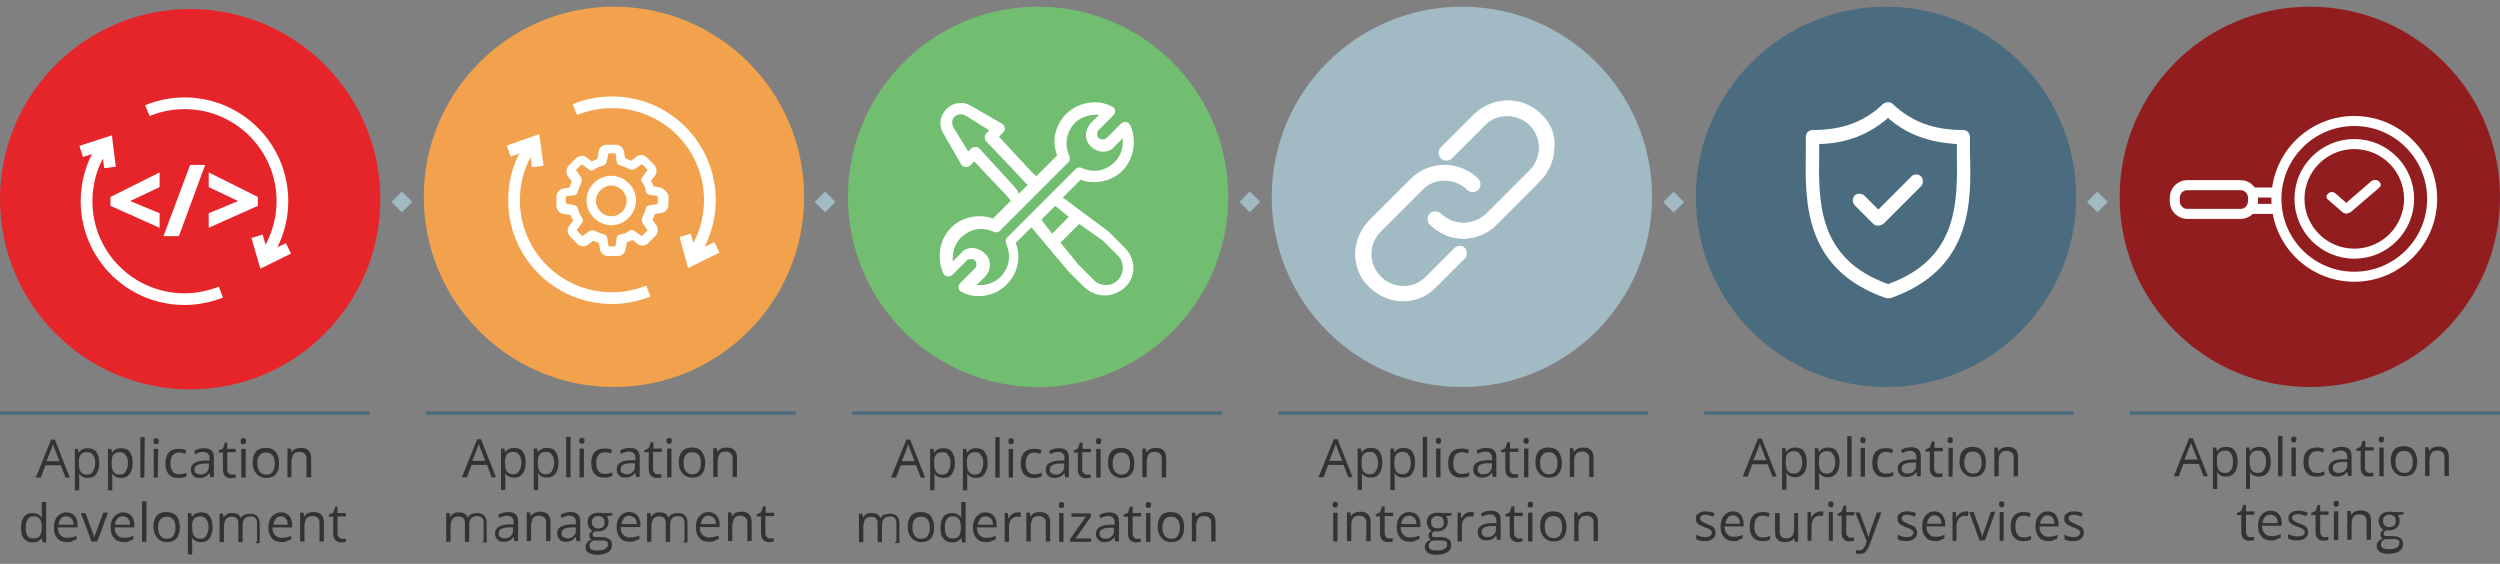
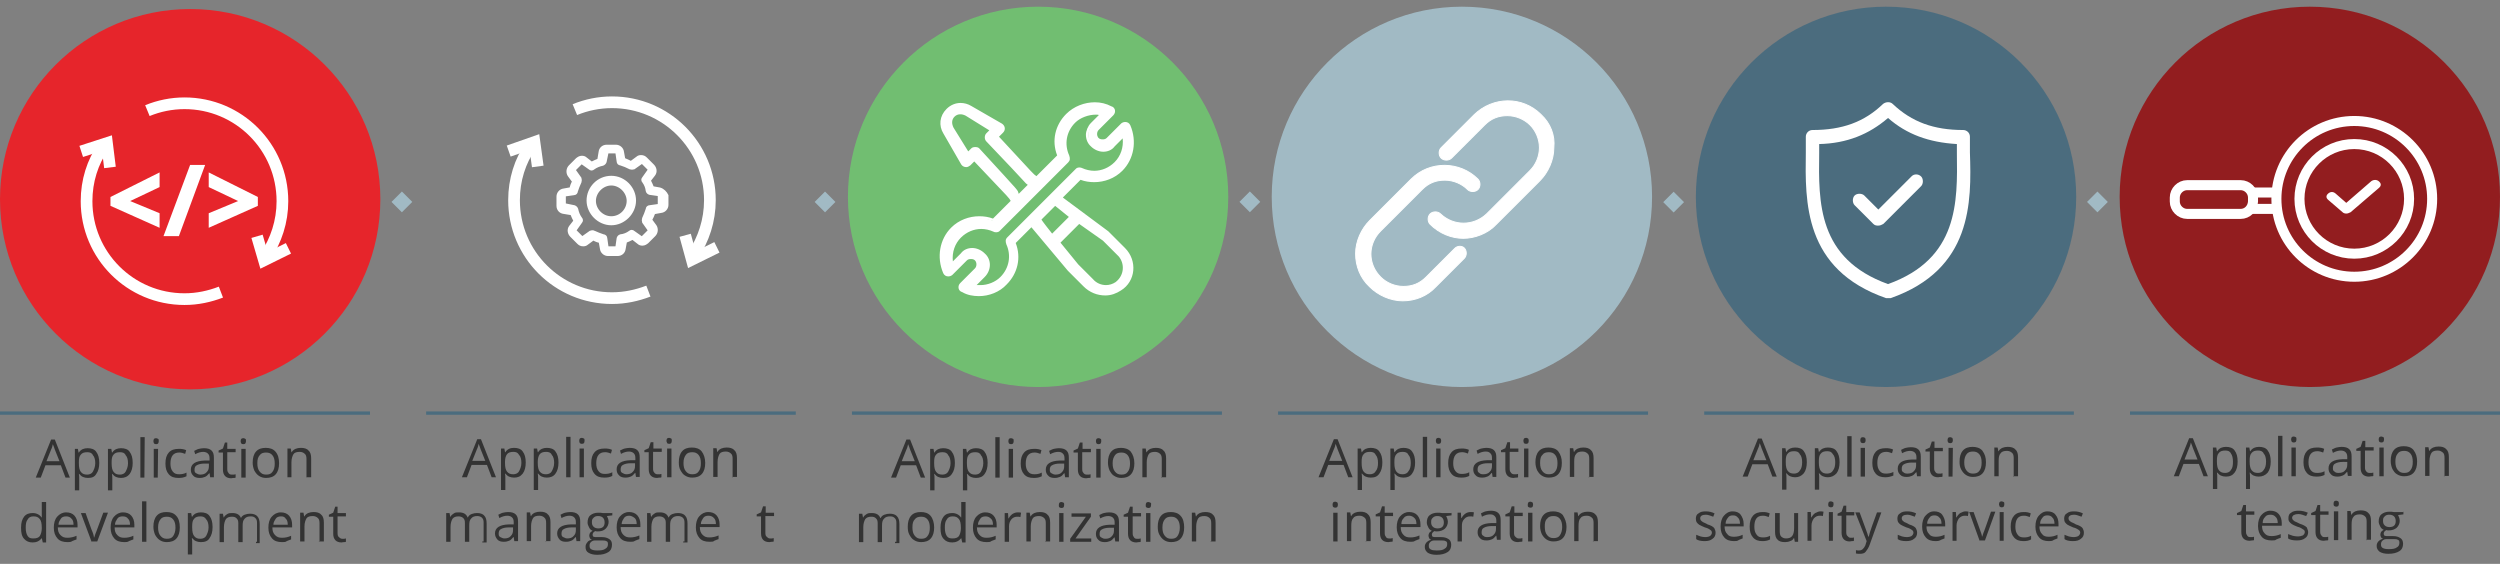
<svg xmlns="http://www.w3.org/2000/svg" version="1.1" id="Layer_1" x="0px" y="0px" viewBox="0 0 748 168.7" style="enable-background:new 0 0 748 168.7;" xml:space="preserve">
  <rect x="0" y="0" width="748" height="168.7" fill="#808080" stroke="none" />
  <style type="text/css">
	.st0{enable-background:new    ;}
	.st1{fill:#333333;}
	.st2{fill:#E6252B;}
	.st3{fill:#FFFFFF;stroke:#FFFFFF;stroke-width:1.5;stroke-miterlimit:10;}
	.st4{fill:none;stroke:#FFFFFF;stroke-width:3.5;stroke-miterlimit:10;}
	.st5{fill:#F2A24C;}
	.st6{fill:#FFFFFF;stroke:#FFFFFF;stroke-miterlimit:10;}
	.st7{fill:#A1BAC4;}
	.st8{fill:#FFFFFF;stroke:#FFFFFF;stroke-width:0.3;stroke-miterlimit:10;}
	.st9{fill:#4B6C7E;}
	.st10{fill:#FFFFFF;}
	.st11{fill:#921D1F;}
	.st12{fill:none;stroke:#FFFFFF;stroke-width:3;stroke-miterlimit:10;}
	.st13{fill:#921D1F;stroke:#FFFFFF;stroke-width:3;stroke-miterlimit:10;}
	.st14{fill:#71BE71;}
	.st15{fill:none;stroke:#4B6C7E;stroke-miterlimit:10;}
</style>
  <g>
    <g class="st0">
      <path class="st1" d="M19.6,142.9l-1.4-3.7h-4.6l-1.4,3.7h-1.5l4.6-11.4h1.1l4.5,11.4H19.6z M17.8,138l-1.4-3.5    c-0.2-0.5-0.3-1-0.6-1.6c-0.1,0.5-0.2,1-0.5,1.6l-1.4,3.5H17.8z" />
      <path class="st1" d="M26.3,143c-0.6,0-1-0.1-1.5-0.3c-0.5-0.2-0.8-0.6-1.1-0.9h-0.1c0.1,0.5,0.1,1,0.1,1.4v3.5h-1.3v-12.4h0.9    l0.2,1.1h0.1c0.3-0.5,0.7-0.8,1.1-1c0.5-0.2,0.9-0.3,1.5-0.3c1.1,0,2.1,0.3,2.6,1.1c0.6,0.8,0.9,1.8,0.9,3.3    c0,1.4-0.3,2.5-0.9,3.3C28.3,142.7,27.5,143,26.3,143z M26.1,135.3c-0.9,0-1.5,0.2-1.9,0.7c-0.5,0.5-0.6,1.3-0.6,2.3v0.3    c0,1.3,0.2,2.1,0.6,2.6c0.5,0.6,1,0.8,1.9,0.8c0.7,0,1.4-0.3,1.7-0.9s0.7-1.4,0.7-2.5c0-1-0.2-1.9-0.7-2.4    C27.5,135.5,26.9,135.3,26.1,135.3z" />
      <path class="st1" d="M36.2,143c-0.6,0-1-0.1-1.5-0.3c-0.5-0.2-0.8-0.6-1.1-0.9h-0.1c0.1,0.5,0.1,1,0.1,1.4v3.5h-1.3v-12.4h1    l0.2,1.1h0.1c0.3-0.5,0.7-0.8,1.1-1c0.5-0.2,0.9-0.3,1.5-0.3c1.1,0,2.1,0.3,2.6,1.1c0.6,0.8,0.9,1.8,0.9,3.3    c0,1.4-0.3,2.5-0.9,3.3C38.1,142.7,37.2,143,36.2,143z M35.9,135.3c-0.9,0-1.5,0.2-1.9,0.7c-0.5,0.5-0.6,1.3-0.6,2.3v0.3    c0,1.3,0.2,2.1,0.6,2.6c0.5,0.6,1,0.8,1.9,0.8c0.7,0,1.4-0.3,1.7-0.9s0.7-1.4,0.7-2.5c0-1-0.2-1.9-0.7-2.4    C37.3,135.5,36.7,135.3,35.9,135.3z" />
      <path class="st1" d="M43.2,142.9H42v-12.1h1.3L43.2,142.9L43.2,142.9z" />
      <path class="st1" d="M45.9,132c0-0.3,0.1-0.6,0.2-0.7c0.1-0.1,0.3-0.2,0.6-0.2c0.2,0,0.3,0.1,0.6,0.2c0.2,0.1,0.2,0.3,0.2,0.7    c0,0.3-0.1,0.5-0.2,0.7c-0.1,0.1-0.3,0.2-0.6,0.2c-0.2,0-0.5-0.1-0.6-0.2C46,132.5,45.9,132.3,45.9,132z M47.2,142.9H46v-8.6h1.3    L47.2,142.9L47.2,142.9z" />
      <path class="st1" d="M53.4,143c-1.3,0-2.2-0.3-2.9-1.1c-0.7-0.8-1-1.8-1-3.2c0-1.5,0.3-2.5,1-3.3s1.7-1.1,3-1.1    c0.5,0,0.8,0,1.3,0.1s0.7,0.2,0.9,0.3l-0.3,1.1c-0.3-0.1-0.6-0.2-0.9-0.3c-0.3-0.1-0.7-0.1-0.9-0.1c-1.7,0-2.6,1.1-2.6,3.3    c0,1,0.2,1.8,0.7,2.4s1,0.8,1.9,0.8c0.7,0,1.5-0.1,2.2-0.5v1.1C55,142.9,54.3,143,53.4,143z" />
      <path class="st1" d="M62.9,142.9l-0.2-1.3h-0.1c-0.5,0.6-0.8,0.9-1.3,1.1s-0.9,0.3-1.6,0.3c-0.8,0-1.5-0.2-1.9-0.7    c-0.5-0.5-0.7-1-0.7-1.8c0-1.7,1.4-2.6,4.1-2.7h1.5v-0.6c0-0.7-0.1-1.1-0.5-1.5c-0.3-0.3-0.8-0.5-1.4-0.5c-0.7,0-1.5,0.2-2.4,0.7    l-0.3-1c0.5-0.2,0.9-0.5,1.4-0.6s1-0.2,1.5-0.2c1,0,1.8,0.2,2.3,0.7s0.7,1.1,0.7,2.2v5.8h-1.1V142.9z M59.9,142    c0.8,0,1.5-0.2,1.9-0.7c0.5-0.5,0.7-1,0.7-1.8v-0.8h-1.3c-1,0-1.8,0.2-2.3,0.5c-0.5,0.2-0.7,0.7-0.7,1.4c0,0.5,0.1,0.8,0.5,1    C59.1,141.8,59.4,142,59.9,142z" />
      <path class="st1" d="M69.3,142c0.2,0,0.5,0,0.7,0s0.3-0.1,0.5-0.1v1c-0.1,0.1-0.3,0.1-0.6,0.1s-0.6,0.1-0.7,0.1    c-1.6,0-2.5-0.9-2.5-2.6v-5.1h-1.3v-0.6l1.3-0.6l0.6-1.8H68v1.9h2.5v1H68v5c0,0.6,0.1,0.9,0.3,1.1C68.5,141.8,68.8,142,69.3,142z" />
      <path class="st1" d="M72,132c0-0.3,0.1-0.6,0.2-0.7s0.3-0.2,0.6-0.2s0.3,0.1,0.6,0.2c0.2,0.1,0.2,0.3,0.2,0.7    c0,0.3-0.1,0.5-0.2,0.7c-0.1,0.1-0.3,0.2-0.6,0.2s-0.5-0.1-0.6-0.2C72.1,132.5,72,132.3,72,132z M73.5,142.9h-1.3v-8.6h1.3V142.9z    " />
      <path class="st1" d="M83.5,138.6c0,1.4-0.3,2.5-1,3.3s-1.7,1.1-2.9,1.1c-0.8,0-1.5-0.2-2.1-0.6s-1-0.9-1.4-1.6    c-0.3-0.7-0.5-1.5-0.5-2.4c0-1.4,0.3-2.5,1-3.3s1.7-1.1,2.9-1.1s2.2,0.3,2.9,1.1C83.2,136,83.5,137.2,83.5,138.6z M77,138.6    c0,1.1,0.2,1.9,0.7,2.5s1,0.9,1.9,0.9s1.5-0.2,1.9-0.8c0.5-0.6,0.7-1.4,0.7-2.5s-0.2-1.9-0.7-2.5s-1.1-0.8-1.9-0.8    s-1.5,0.2-1.9,0.8C77.2,136.8,77,137.4,77,138.6z" />
      <path class="st1" d="M91.7,142.9v-5.5c0-0.7-0.1-1.3-0.5-1.6c-0.3-0.3-0.8-0.6-1.5-0.6c-0.9,0-1.6,0.2-1.9,0.7s-0.6,1.3-0.6,2.4    v4.5H86v-8.6h1l0.2,1.1h0.1c0.2-0.5,0.7-0.8,1.1-1c0.5-0.2,1-0.3,1.6-0.3c1,0,1.8,0.2,2.3,0.8c0.6,0.5,0.8,1.3,0.8,2.4v5.6h-1.5    L91.7,142.9L91.7,142.9z" />
    </g>
    <g class="st0">
      <path class="st1" d="M12.5,161L12.5,161c-0.7,0.9-1.6,1.3-2.7,1.3s-1.9-0.3-2.6-1.1s-0.9-1.8-0.9-3.3s0.3-2.5,0.9-3.3    s1.5-1.1,2.6-1.1s2.1,0.5,2.6,1.3h0.1v-0.6v-0.6v-3.4h1.3v12.1h-1L12.5,161z M10,161.1c0.9,0,1.5-0.2,1.9-0.7    c0.3-0.5,0.6-1.3,0.6-2.3v-0.2c0-1.3-0.2-2.1-0.6-2.6c-0.5-0.6-1-0.8-1.9-0.8c-0.8,0-1.4,0.3-1.7,0.9c-0.5,0.6-0.6,1.4-0.6,2.5    s0.2,1.9,0.6,2.5C8.7,161,9.2,161.1,10,161.1z" />
      <path class="st1" d="M20.2,162.2c-1.3,0-2.3-0.3-3-1.1s-1.1-1.8-1.1-3.2c0-1.4,0.3-2.5,1-3.3s1.6-1.3,2.7-1.3c1,0,1.9,0.3,2.5,1    s0.9,1.6,0.9,2.7v0.8h-5.9c0,1,0.2,1.7,0.8,2.3s1.1,0.8,2.1,0.8c0.9,0,1.8-0.2,2.7-0.6v1.1c-0.5,0.2-0.9,0.3-1.3,0.5    C21.2,162.2,20.8,162.2,20.2,162.2z M19.8,154.5c-0.7,0-1.3,0.2-1.6,0.7c-0.3,0.5-0.7,1-0.7,1.8H22c0-0.8-0.2-1.5-0.6-1.8    C21,154.7,20.5,154.5,19.8,154.5z" />
      <path class="st1" d="M27.4,162.1l-3.2-8.6h1.4l1.8,5c0.5,1.1,0.7,1.9,0.7,2.3h0.1c0.1-0.2,0.2-0.8,0.6-1.7c0.3-0.9,1-2.7,2.1-5.7    h1.4l-3.2,8.6h-1.6L27.4,162.1L27.4,162.1z" />
      <path class="st1" d="M37.2,162.2c-1.3,0-2.3-0.3-3-1.1c-0.7-0.8-1.1-1.8-1.1-3.2c0-1.4,0.3-2.5,1-3.3s1.6-1.3,2.7-1.3    c1,0,1.9,0.3,2.5,1s0.9,1.6,0.9,2.7v0.8h-5.9c0,1,0.2,1.7,0.8,2.3s1.1,0.8,2.1,0.8s1.8-0.2,2.7-0.6v1.1c-0.5,0.2-0.9,0.3-1.3,0.5    C38.2,162.2,37.8,162.2,37.2,162.2z M36.7,154.5c-0.7,0-1.3,0.2-1.6,0.7s-0.7,1-0.7,1.8h4.5c0-0.8-0.2-1.5-0.6-1.8    C38,154.7,37.4,154.5,36.7,154.5z" />
      <path class="st1" d="M43.8,162.1h-1.3V150h1.3V162.1z" />
      <path class="st1" d="M53.8,157.8c0,1.4-0.3,2.5-1,3.3s-1.7,1.1-2.9,1.1c-0.8,0-1.5-0.2-2.1-0.6s-1-0.9-1.4-1.6    c-0.3-0.7-0.5-1.5-0.5-2.4c0-1.4,0.3-2.5,1-3.3s1.7-1.1,2.9-1.1s2.2,0.3,2.9,1.1C53.5,155.1,53.8,156.4,53.8,157.8z M47.3,157.8    c0,1.1,0.2,1.9,0.7,2.5s1,0.9,1.9,0.9s1.5-0.2,1.9-0.8s0.7-1.4,0.7-2.5s-0.2-1.9-0.7-2.5s-1.1-0.8-1.9-0.8s-1.5,0.2-1.9,0.8    C47.6,155.9,47.3,156.6,47.3,157.8z" />
      <path class="st1" d="M60.1,162.2c-0.6,0-1-0.1-1.5-0.3c-0.5-0.2-0.8-0.6-1.1-0.9h-0.1c0.1,0.5,0.1,1,0.1,1.4v3.5h-1.3v-12.4h1    l0.2,1.1h0.1c0.3-0.5,0.7-0.8,1.1-1c0.5-0.2,0.9-0.3,1.5-0.3c1.1,0,2.1,0.3,2.6,1.1c0.6,0.8,0.9,1.8,0.9,3.3    c0,1.4-0.3,2.5-0.9,3.3C62.2,161.9,61.3,162.2,60.1,162.2z M60,154.5c-0.9,0-1.5,0.2-1.9,0.7c-0.5,0.5-0.6,1.3-0.6,2.3v0.3    c0,1.3,0.2,2.1,0.6,2.6c0.5,0.6,1,0.8,1.9,0.8c0.7,0,1.4-0.3,1.7-0.9s0.7-1.4,0.7-2.5c0-1-0.2-1.9-0.7-2.4    C61.3,154.7,60.7,154.5,60,154.5z" />
      <path class="st1" d="M76.9,162.1v-5.6c0-0.7-0.1-1.1-0.5-1.5s-0.8-0.5-1.4-0.5c-0.8,0-1.4,0.2-1.8,0.7c-0.5,0.5-0.6,1.1-0.6,2.2    v4.8h-1.3v-5.6c0-0.7-0.1-1.1-0.5-1.5s-0.8-0.5-1.4-0.5c-0.8,0-1.4,0.2-1.8,0.7c-0.3,0.5-0.6,1.3-0.6,2.4v4.5h-1.3v-8.5h1l0.2,1.1    H67c0.2-0.5,0.6-0.7,1-1c0.5-0.3,0.9-0.3,1.5-0.3c1.4,0,2.2,0.5,2.6,1.5l0,0c0.2-0.5,0.6-0.8,1.1-1c0.6-0.2,1-0.3,1.6-0.3    c0.9,0,1.7,0.2,2.2,0.8c0.5,0.5,0.7,1.3,0.7,2.4v5.6h-1.1v-0.4H76.9z" />
      <path class="st1" d="M84.4,162.2c-1.3,0-2.3-0.3-3-1.1c-0.7-0.8-1.1-1.8-1.1-3.2c0-1.4,0.3-2.5,1-3.3s1.6-1.3,2.7-1.3    c1,0,1.9,0.3,2.5,1s0.9,1.6,0.9,2.7v0.8h-5.9c0,1,0.2,1.7,0.8,2.3s1.1,0.8,2.1,0.8s1.8-0.2,2.7-0.6v1.1c-0.5,0.2-0.9,0.3-1.3,0.5    C85.5,162.2,85,162.2,84.4,162.2z M84.1,154.5c-0.7,0-1.3,0.2-1.6,0.7c-0.3,0.5-0.7,1-0.7,1.8h4.3c0-0.8-0.2-1.5-0.6-1.8    C85.2,154.7,84.8,154.5,84.1,154.5z" />
      <path class="st1" d="M95.6,162.1v-5.5c0-0.7-0.1-1.3-0.5-1.6c-0.3-0.3-0.8-0.6-1.5-0.6c-0.9,0-1.6,0.2-1.9,0.7s-0.6,1.3-0.6,2.4    v4.5h-1.3v-8.6h1l0.2,1.1h0.1c0.2-0.5,0.7-0.8,1.1-1c0.5-0.2,1-0.3,1.6-0.3c1,0,1.8,0.2,2.3,0.8c0.6,0.5,0.8,1.3,0.8,2.4v5.6h-1.5    v0.1H95.6z" />
      <path class="st1" d="M102.3,161.2c0.2,0,0.5,0,0.7,0s0.3-0.1,0.5-0.1v1c-0.1,0.1-0.3,0.1-0.6,0.1s-0.6,0.1-0.7,0.1    c-1.6,0-2.5-0.9-2.5-2.6v-5.1h-1.3V154l1.3-0.6l0.6-1.8h0.7v1.9h2.5v1H101v5c0,0.6,0.1,0.9,0.3,1.1S101.9,161.2,102.3,161.2z" />
    </g>
  </g>
  <circle class="st2" cx="56.9" cy="59.6" r="56.9" />
  <g>
    <path class="st3" d="M47,67l-13.2-5.9v-1.7L47,52.8v2.7l-9.9,4.7l9.9,4.1V67z" />
    <path class="st3" d="M60.3,50.1L53,69.9h-3l7.4-19.8L60.3,50.1L60.3,50.1z" />
    <path class="st3" d="M63.2,64.3l9.9-4.1l-9.9-4.7v-2.7l13.2,6.6v1.7L63.2,67C63.2,67,63.2,64.3,63.2,64.3z" />
  </g>
  <g>
    <path class="st4" d="M66.1,87.4c-3.4,1.3-7,2.1-10.9,2.1c-16.2,0-29.3-13.1-29.3-29.3c0-6.1,1.8-11.7,5-16.3" />
    <path class="st4" d="M44.1,33.1c3.4-1.4,7.2-2.2,11.1-2.2c16.2,0,29.3,13.1,29.3,29.3c0,6.1-1.9,11.7-5,16.4" />
    <polyline class="st4" points="24.3,45.3 32,42.8 32.9,50.1  " />
    <polyline class="st4" points="86.3,74.3 79,77.9 76.9,70.7  " />
  </g>
  <g>
    <g>
      <path class="st1" d="M147.1,142.8l-1.4-3.7h-4.6l-1.4,3.7h-1.5l4.6-11.4h1.1l4.5,11.4H147.1z M145.2,137.9l-1.4-3.5    c-0.2-0.5-0.3-1-0.6-1.6c-0.1,0.5-0.2,1-0.5,1.6l-1.4,3.5H145.2z" />
      <path class="st1" d="M153.8,142.9c-0.6,0-1-0.1-1.5-0.3c-0.5-0.2-0.8-0.6-1.1-0.9h-0.1c0.1,0.5,0.1,1,0.1,1.4v3.5h-1.3v-12.4h1    l0.2,1.1h0.1c0.3-0.5,0.7-0.8,1.1-1s0.9-0.3,1.5-0.3c1.1,0,2.1,0.3,2.6,1.1c0.6,0.8,0.9,1.8,0.9,3.3c0,1.4-0.3,2.5-0.9,3.3    C155.7,142.6,154.9,142.9,153.8,142.9z M153.6,135.2c-0.9,0-1.5,0.2-1.9,0.7s-0.6,1.3-0.6,2.3v0.3c0,1.3,0.2,2.1,0.6,2.6    c0.5,0.6,1,0.8,1.9,0.8c0.7,0,1.4-0.3,1.7-0.9s0.7-1.4,0.7-2.5c0-1-0.2-1.9-0.7-2.4C154.9,135.4,154.4,135.2,153.6,135.2z" />
      <path class="st1" d="M163.6,142.9c-0.6,0-1-0.1-1.5-0.3c-0.5-0.2-0.8-0.6-1.1-0.9h-0.1c0.1,0.5,0.1,1,0.1,1.4v3.5h-1.3v-12.4h1    l0.2,1.1h0.1c0.3-0.5,0.7-0.8,1.1-1c0.5-0.2,0.9-0.3,1.5-0.3c1.1,0,2.1,0.3,2.6,1.1c0.6,0.8,0.9,1.8,0.9,3.3    c0,1.4-0.3,2.5-0.9,3.3C165.6,142.6,164.6,142.9,163.6,142.9z M163.4,135.2c-0.9,0-1.5,0.2-1.9,0.7s-0.6,1.3-0.6,2.3v0.3    c0,1.3,0.2,2.1,0.6,2.6c0.5,0.6,1,0.8,1.9,0.8c0.7,0,1.4-0.3,1.7-0.9s0.7-1.4,0.7-2.5c0-1-0.2-1.9-0.7-2.4    C164.8,135.4,164.2,135.2,163.4,135.2z" />
      <path class="st1" d="M170.7,142.8h-1.3v-12.1h1.3V142.8z" />
      <path class="st1" d="M173.3,131.9c0-0.3,0.1-0.6,0.2-0.7c0.1-0.1,0.3-0.2,0.6-0.2c0.2,0,0.3,0.1,0.6,0.2c0.2,0.1,0.2,0.3,0.2,0.7    s-0.1,0.5-0.2,0.7c-0.1,0.1-0.3,0.2-0.6,0.2c-0.2,0-0.5-0.1-0.6-0.2C173.4,132.4,173.3,132.2,173.3,131.9z M174.7,142.8h-1.3v-8.6    h1.3V142.8z" />
      <path class="st1" d="M180.8,142.9c-1.3,0-2.2-0.3-2.9-1.1c-0.7-0.8-1-1.8-1-3.2c0-1.5,0.3-2.5,1-3.3s1.7-1.1,3-1.1    c0.5,0,0.8,0,1.3,0.1s0.7,0.2,0.9,0.3l-0.3,1.1c-0.3-0.1-0.6-0.2-0.9-0.3s-0.7-0.1-0.9-0.1c-1.7,0-2.6,1.1-2.6,3.3    c0,1,0.2,1.8,0.7,2.4s1,0.8,1.9,0.8c0.7,0,1.5-0.1,2.2-0.5v1.1C182.4,142.8,181.8,142.9,180.8,142.9z" />
      <path class="st1" d="M190.3,142.8l-0.2-1.3H190c-0.5,0.6-0.8,0.9-1.3,1.1s-0.9,0.3-1.6,0.3c-0.8,0-1.5-0.2-1.9-0.7    c-0.5-0.5-0.7-1-0.7-1.8c0-1.7,1.4-2.6,4.1-2.7h1.5v-0.6c0-0.7-0.1-1.1-0.5-1.5c-0.3-0.3-0.8-0.5-1.4-0.5c-0.7,0-1.5,0.2-2.4,0.7    l-0.3-1c0.5-0.2,0.9-0.5,1.4-0.6s1-0.2,1.5-0.2c1,0,1.8,0.2,2.3,0.7s0.7,1.1,0.7,2.2v5.8h-1.1V142.8z M187.4,141.9    c0.8,0,1.5-0.2,1.9-0.7c0.5-0.5,0.7-1,0.7-1.8v-0.8h-1.3c-1,0-1.8,0.2-2.3,0.5c-0.5,0.2-0.7,0.7-0.7,1.4c0,0.5,0.1,0.8,0.5,1    C186.6,141.7,186.9,141.9,187.4,141.9z" />
      <path class="st1" d="M196.7,141.9c0.2,0,0.5,0,0.7,0s0.3-0.1,0.5-0.1v1c-0.1,0.1-0.3,0.1-0.6,0.1s-0.6,0.1-0.7,0.1    c-1.6,0-2.5-0.9-2.5-2.6v-5.1h-1.3v-0.6l1.3-0.6l0.6-1.8h0.8v1.9h2.5v1h-2.6v5c0,0.6,0.1,0.9,0.3,1.1    C195.9,141.7,196.3,141.9,196.7,141.9z" />
      <path class="st1" d="M199.4,131.9c0-0.3,0.1-0.6,0.2-0.7c0.1-0.1,0.3-0.2,0.6-0.2c0.2,0,0.3,0.1,0.6,0.2c0.2,0.1,0.2,0.3,0.2,0.7    s-0.1,0.5-0.2,0.7c-0.1,0.1-0.3,0.2-0.6,0.2c-0.2,0-0.5-0.1-0.6-0.2C199.6,132.4,199.4,132.2,199.4,131.9z M200.9,142.8h-1.3v-8.6    h1.3V142.8z" />
      <path class="st1" d="M211,138.5c0,1.4-0.3,2.5-1,3.3s-1.7,1.1-2.9,1.1c-0.8,0-1.5-0.2-2.1-0.6c-0.6-0.3-1-0.9-1.4-1.6    s-0.5-1.5-0.5-2.4c0-1.4,0.3-2.5,1-3.3s1.7-1.1,2.9-1.1s2.2,0.3,2.9,1.1C210.6,135.9,211,137.1,211,138.5z M204.5,138.5    c0,1.1,0.2,1.9,0.7,2.5s1,0.9,1.9,0.9s1.5-0.2,1.9-0.8c0.5-0.6,0.7-1.4,0.7-2.5s-0.2-1.9-0.7-2.5s-1.1-0.8-1.9-0.8    s-1.5,0.2-1.9,0.8S204.5,137.3,204.5,138.5z" />
      <path class="st1" d="M219.2,142.8v-5.5c0-0.7-0.1-1.3-0.5-1.6c-0.3-0.3-0.8-0.6-1.5-0.6c-0.9,0-1.6,0.2-1.9,0.7s-0.6,1.3-0.6,2.4    v4.5h-1.3v-8.6h1l0.2,1.1h0.1c0.2-0.5,0.7-0.8,1.1-1c0.5-0.2,1-0.3,1.6-0.3c1,0,1.8,0.2,2.3,0.8c0.6,0.5,0.8,1.3,0.8,2.4v5.6H219    v0.1H219.2z" />
    </g>
    <g>
      <path class="st1" d="M144.7,162v-5.6c0-0.7-0.1-1.1-0.5-1.5c-0.3-0.3-0.8-0.5-1.4-0.5c-0.8,0-1.4,0.2-1.8,0.7    c-0.5,0.5-0.6,1.1-0.6,2.2v4.8h-1.3v-5.6c0-0.7-0.1-1.1-0.5-1.5c-0.3-0.3-0.8-0.5-1.4-0.5c-0.8,0-1.4,0.2-1.8,0.7    c-0.3,0.5-0.6,1.3-0.6,2.4v4.5h-1.3v-8.6h1l0.2,1.1h0.1c0.2-0.5,0.6-0.7,1-1s0.9-0.3,1.5-0.3c1.4,0,2.2,0.5,2.6,1.5h0.1    c0.2-0.5,0.6-0.8,1.1-1c0.6-0.2,1-0.3,1.6-0.3c0.9,0,1.7,0.2,2.2,0.8c0.5,0.5,0.7,1.3,0.7,2.4v5.6h-1.3V162H144.7z" />
      <path class="st1" d="M153.9,162l-0.2-1.3h-0.1c-0.5,0.6-0.8,0.9-1.3,1.1s-0.9,0.3-1.6,0.3c-0.8,0-1.5-0.2-1.9-0.7s-0.7-1-0.7-1.8    c0-1.7,1.4-2.6,4.1-2.7h1.5v-0.6c0-0.7-0.1-1.1-0.5-1.5c-0.3-0.3-0.8-0.5-1.4-0.5c-0.7,0-1.5,0.2-2.4,0.7l-0.3-1    c0.5-0.2,0.9-0.5,1.4-0.6s1-0.2,1.5-0.2c1,0,1.8,0.2,2.3,0.7s0.7,1.1,0.7,2.2v5.8h-1.1V162z M150.9,161.1c0.8,0,1.5-0.2,1.9-0.7    c0.5-0.5,0.7-1,0.7-1.8v-0.8h-1.3c-1,0-1.8,0.2-2.3,0.5c-0.5,0.2-0.7,0.7-0.7,1.4c0,0.5,0.1,0.8,0.5,1S150.5,161.1,150.9,161.1z" />
      <path class="st1" d="M163.4,162v-5.5c0-0.7-0.1-1.3-0.5-1.6c-0.3-0.3-0.8-0.6-1.5-0.6c-0.9,0-1.6,0.2-1.9,0.7    c-0.3,0.5-0.6,1.3-0.6,2.4v4.5h-1.3v-8.6h1l0.2,1.1h0.1c0.2-0.5,0.7-0.8,1.1-1c0.5-0.2,1-0.3,1.6-0.3c1,0,1.8,0.2,2.3,0.8    c0.6,0.5,0.8,1.3,0.8,2.4v5.6h-1.5v0.1H163.4z" />
      <path class="st1" d="M172.5,162l-0.2-1.3h-0.1c-0.5,0.6-0.8,0.9-1.3,1.1s-0.9,0.3-1.6,0.3c-0.8,0-1.5-0.2-1.9-0.7s-0.7-1-0.7-1.8    c0-1.7,1.4-2.6,4.1-2.7h1.5v-0.6c0-0.7-0.1-1.1-0.5-1.5c-0.3-0.3-0.8-0.5-1.4-0.5c-0.7,0-1.5,0.2-2.4,0.7l-0.3-1    c0.5-0.2,0.9-0.5,1.4-0.6s1-0.2,1.5-0.2c1,0,1.8,0.2,2.3,0.7s0.7,1.1,0.7,2.2v5.8h-1.1V162z M169.7,161.1c0.8,0,1.5-0.2,1.9-0.7    c0.5-0.5,0.7-1,0.7-1.8v-0.8H171c-1,0-1.8,0.2-2.3,0.5c-0.5,0.2-0.7,0.7-0.7,1.4c0,0.5,0.1,0.8,0.5,1    C168.9,160.8,169.1,161.1,169.7,161.1z" />
      <path class="st1" d="M183.2,153.4v0.8l-1.6,0.2c0.1,0.2,0.2,0.5,0.3,0.7c0.1,0.3,0.2,0.6,0.2,1c0,0.8-0.3,1.5-0.9,2.1    c-0.6,0.6-1.4,0.8-2.4,0.8c-0.2,0-0.5,0-0.7-0.1c-0.6,0.3-0.8,0.7-0.8,1.1c0,0.2,0.1,0.5,0.3,0.6s0.6,0.1,1,0.1h1.5    c0.9,0,1.6,0.2,2.2,0.6s0.8,0.9,0.8,1.7c0,0.9-0.3,1.7-1.1,2.2s-1.8,0.8-3.3,0.8c-1.1,0-1.9-0.2-2.6-0.6s-0.9-1-0.9-1.7    c0-0.6,0.1-0.9,0.5-1.4c0.3-0.5,0.8-0.7,1.4-0.8c-0.2-0.1-0.5-0.2-0.6-0.5c-0.1-0.2-0.2-0.5-0.2-0.7c0-0.3,0.1-0.6,0.2-0.8    c0.1-0.2,0.5-0.5,0.8-0.7c-0.5-0.2-0.8-0.5-1-0.9c-0.2-0.5-0.5-0.9-0.5-1.5c0-0.9,0.2-1.7,0.8-2.2s1.4-0.8,2.4-0.8    c0.5,0,0.8,0,1.3,0.1h3L183.2,153.4L183.2,153.4z M176.4,163.4c0,0.5,0.2,0.8,0.6,1s0.9,0.3,1.7,0.3c1.1,0,1.9-0.1,2.4-0.5    c0.6-0.3,0.8-0.8,0.8-1.4c0-0.5-0.1-0.8-0.5-0.9c-0.3-0.2-0.8-0.2-1.6-0.2h-1.6c-0.6,0-1,0.1-1.4,0.5S176.4,162.9,176.4,163.4z     M177.1,156.2c0,0.6,0.1,1,0.5,1.4c0.3,0.3,0.8,0.5,1.4,0.5c1.3,0,1.9-0.6,1.9-1.8s-0.7-1.9-1.9-1.9c-0.6,0-1,0.1-1.4,0.5    S177.1,155.5,177.1,156.2z" />
      <path class="st1" d="M188.6,162.1c-1.3,0-2.3-0.3-3-1.1c-0.7-0.8-1.1-1.8-1.1-3.2c0-1.4,0.3-2.5,1-3.3s1.6-1.3,2.7-1.3    c1,0,1.9,0.3,2.5,1s0.9,1.6,0.9,2.7v0.8h-5.9c0,1,0.2,1.7,0.8,2.3c0.6,0.6,1.1,0.8,2.1,0.8c0.9,0,1.8-0.2,2.7-0.6v1.1    c-0.5,0.2-0.9,0.3-1.3,0.5C189.6,162.1,189.2,162.1,188.6,162.1z M188.3,154.3c-0.7,0-1.3,0.2-1.6,0.7s-0.7,1-0.7,1.8h4.5    c0-0.8-0.2-1.5-0.6-1.8C189.4,154.6,188.8,154.3,188.3,154.3z" />
      <path class="st1" d="M204.8,162v-5.6c0-0.7-0.1-1.1-0.5-1.5c-0.3-0.3-0.8-0.5-1.4-0.5c-0.8,0-1.4,0.2-1.8,0.7    c-0.5,0.5-0.6,1.1-0.6,2.2v4.8h-1.3v-5.6c0-0.7-0.1-1.1-0.5-1.5c-0.3-0.3-0.8-0.5-1.4-0.5c-0.8,0-1.4,0.2-1.8,0.7    c-0.3,0.5-0.6,1.3-0.6,2.4v4.5h-1.3v-8.6h1l0.2,1.1h0.1c0.2-0.5,0.6-0.7,1-1s0.9-0.3,1.5-0.3c1.4,0,2.2,0.5,2.6,1.5h0.1    c0.2-0.5,0.6-0.8,1.1-1c0.6-0.2,1-0.3,1.6-0.3c0.9,0,1.7,0.2,2.2,0.8c0.5,0.5,0.7,1.3,0.7,2.4v5.6h-1.3V162H204.8z" />
      <path class="st1" d="M212.3,162.1c-1.3,0-2.3-0.3-3-1.1s-1.1-1.8-1.1-3.2c0-1.4,0.3-2.5,1-3.3s1.6-1.3,2.7-1.3c1,0,1.9,0.3,2.5,1    s0.9,1.6,0.9,2.7v0.8h-5.9c0,1,0.2,1.7,0.8,2.3c0.6,0.6,1.1,0.8,2.1,0.8c0.9,0,1.8-0.2,2.7-0.6v1.1c-0.5,0.2-0.9,0.3-1.3,0.5    C213.5,162.1,212.9,162.1,212.3,162.1z M212,154.3c-0.7,0-1.3,0.2-1.6,0.7s-0.7,1-0.7,1.8h4.5c0-0.8-0.2-1.5-0.6-1.8    C213.3,154.6,212.7,154.3,212,154.3z" />
-       <path class="st1" d="M223.6,162v-5.5c0-0.7-0.1-1.3-0.5-1.6s-0.8-0.6-1.5-0.6c-0.9,0-1.6,0.2-1.9,0.7c-0.3,0.5-0.6,1.3-0.6,2.4    v4.5h-1.3v-8.6h1l0.2,1.1h0.1c0.2-0.5,0.7-0.8,1.1-1s1-0.3,1.6-0.3c1,0,1.8,0.2,2.3,0.8c0.6,0.5,0.8,1.3,0.8,2.4v5.6h-1.5v0.1    H223.6z" />
      <path class="st1" d="M230.3,161.1c0.2,0,0.5,0,0.7,0s0.3-0.1,0.5-0.1v1c-0.1,0.1-0.3,0.1-0.6,0.1c-0.2,0-0.6,0.1-0.7,0.1    c-1.6,0-2.5-0.9-2.5-2.6v-5.1h-1.3v-0.6l1.3-0.6l0.6-1.8h0.8v1.9h2.5v1H229v5c0,0.6,0.1,0.9,0.3,1.1    C229.6,160.8,229.9,161.1,230.3,161.1z" />
    </g>
  </g>
-   <circle class="st5" cx="183.7" cy="58.9" r="56.9" />
  <g>
    <g>
      <g>
        <path class="st6" d="M197.4,56.6l-2.2-0.4c-0.3-0.7-0.6-1.5-1-2.2l1.4-1.8c0.6-0.8,0.4-1.9-0.3-2.6l-2.1-2.1     c-0.4-0.4-0.8-0.6-1.4-0.6c-0.4,0-0.8,0.1-1.1,0.4l-1.9,1.4c-0.7-0.4-1.5-0.7-2.2-1l-0.4-2.2c-0.1-1-1-1.7-1.9-1.7h-2.8     c-1,0-1.8,0.7-1.9,1.7l-0.4,2.4c-0.7,0.3-1.5,0.6-2.2,1l-1.8-1.4c-0.3-0.3-0.7-0.4-1.1-0.4c-0.6,0-1,0.3-1.4,0.6l-2.1,2.1     c-0.7,0.7-0.8,1.8-0.3,2.6l1.4,1.9c-0.4,0.7-0.7,1.4-0.8,2.2l-2.2,0.4c-1,0.1-1.7,1-1.7,1.9v2.8c0,1,0.7,1.8,1.7,1.9l2.4,0.4     c0.3,0.7,0.6,1.5,1,2.2l-1.4,1.8c-0.6,0.8-0.4,1.9,0.3,2.6l2.1,2.1c0.4,0.4,0.8,0.6,1.4,0.6c0.4,0,0.8-0.1,1.1-0.4l1.9-1.4     c0.7,0.4,1.4,0.7,2.1,0.8l0.4,2.2c0.1,1,1,1.7,1.9,1.7h2.9c1,0,1.8-0.7,1.9-1.7l0.4-2.2c0.7-0.3,1.5-0.6,2.2-1l1.8,1.4     c0.3,0.3,0.7,0.4,1.1,0.4l0,0c0.6,0,1-0.3,1.4-0.6l2.1-2.1c0.7-0.7,0.8-1.8,0.3-2.6l-1.4-1.9c0.4-0.7,0.7-1.4,1-2.2l2.2-0.4     c1-0.1,1.7-1,1.7-1.9v-2.8C199.1,57.7,198.4,56.9,197.4,56.6z M197.3,61.4c0,0.1,0,0.1-0.1,0.1l-2.8,0.4c-0.4,0-0.7,0.3-0.7,0.7     c-0.3,1-0.7,1.9-1.1,2.8c-0.1,0.3-0.1,0.7,0,1l1.7,2.4c0,0,0,0.1,0,0.3l-2.1,2.1H192h-0.1l-2.4-1.7c-0.3-0.3-0.7-0.3-1,0     c-0.8,0.6-1.8,1-2.8,1.1c-0.4,0.1-0.6,0.4-0.7,0.7l-0.4,2.8c0,0.1-0.1,0.1-0.1,0.1h-2.8c-0.1,0-0.1,0-0.1-0.1l-0.4-2.8     c0-0.4-0.3-0.7-0.7-0.7c-1-0.3-1.9-0.7-2.8-1.1c-0.1-0.1-0.3-0.1-0.4-0.1s-0.4,0-0.6,0.1l-2.4,1.7c0,0,0,0-0.1,0h-0.1l-2.1-2.1     c0,0,0-0.1,0-0.3l1.7-2.4c0.3-0.3,0.3-0.7,0-1c-0.6-0.8-1-1.8-1.2-2.8c-0.1-0.3-0.4-0.6-0.7-0.7l-2.9-0.6c-0.1,0-0.1-0.1-0.1-0.1     v-2.8c0-0.1,0-0.1,0.1-0.1l2.8-0.4c0.4,0,0.7-0.3,0.7-0.7c0.3-1,0.7-1.9,1.1-2.8c0.1-0.3,0.1-0.7,0-1l-1.7-2.4c0,0,0-0.1,0-0.3     l2.1-2.1h0.1h0.1l2.4,1.7c0.3,0.3,0.7,0.3,1,0c0.8-0.6,1.8-1,2.8-1.2c0.3-0.1,0.6-0.4,0.7-0.7l0.6-2.9c0-0.1,0.1-0.1,0.1-0.1h2.8     c0.1,0,0.1,0,0.1,0.1l0.4,2.8c0,0.4,0.3,0.7,0.7,0.7c1,0.3,1.9,0.7,2.9,1.2c0.3,0.1,0.7,0.1,1,0l2.4-1.7c0,0,0,0,0.1,0h0.1     l2.1,2.1c0,0,0,0.1,0,0.3l-1.7,2.4c-0.3,0.3-0.3,0.7,0,1c0.6,0.8,1,1.8,1.1,2.8c0.1,0.4,0.4,0.6,0.7,0.7l2.8,0.4     c0.1,0,0.1,0.1,0.1,0.1L197.3,61.4L197.3,61.4z" />
        <path class="st6" d="M182.9,53.1c-3.9,0-6.9,3.2-6.9,6.9s3.2,6.9,6.9,6.9s6.9-3.2,6.9-6.9C189.8,56.3,186.7,53.1,182.9,53.1z      M182.9,65.2c-2.8,0-5.1-2.4-5.1-5.1s2.4-5.1,5.1-5.1s5.1,2.4,5.1,5.1S185.8,65.2,182.9,65.2z" />
      </g>
    </g>
  </g>
  <g>
    <g class="st0">
      <path class="st1" d="M403.4,142.8l-1.4-3.7h-4.6l-1.4,3.7h-1.5l4.6-11.4h1.1l4.5,11.4H403.4z M401.6,137.9l-1.4-3.5    c-0.2-0.5-0.3-1-0.6-1.6c-0.1,0.5-0.2,1-0.5,1.6l-1.4,3.5H401.6z" />
      <path class="st1" d="M410.1,142.9c-0.6,0-1-0.1-1.5-0.3c-0.5-0.2-0.8-0.6-1.1-0.9h-0.1c0.1,0.5,0.1,1,0.1,1.4v3.5h-1.3v-12.4h1    l0.2,1.1h0.1c0.3-0.5,0.7-0.8,1.1-1c0.5-0.2,0.9-0.3,1.5-0.3c1.1,0,2.1,0.3,2.6,1.1c0.6,0.8,0.9,1.8,0.9,3.3    c0,1.4-0.3,2.5-0.9,3.3C412.1,142.6,411.3,142.9,410.1,142.9z M409.9,135.2c-0.9,0-1.5,0.2-1.9,0.7c-0.5,0.5-0.6,1.3-0.6,2.3v0.3    c0,1.3,0.2,2.1,0.6,2.6c0.5,0.6,1,0.8,1.9,0.8c0.7,0,1.4-0.3,1.7-0.9c0.5-0.6,0.7-1.4,0.7-2.5c0-1-0.2-1.9-0.7-2.4    C411.3,135.4,410.7,135.2,409.9,135.2z" />
      <path class="st1" d="M419.9,142.9c-0.6,0-1-0.1-1.5-0.3c-0.5-0.2-0.8-0.6-1.1-0.9h-0.1c0.1,0.5,0.1,1,0.1,1.4v3.5H416v-12.4h1    l0.2,1.1h0.1c0.3-0.5,0.7-0.8,1.1-1c0.5-0.2,0.9-0.3,1.5-0.3c1.1,0,2.1,0.3,2.6,1.1c0.6,0.8,0.9,1.8,0.9,3.3    c0,1.4-0.3,2.5-0.9,3.3C421.9,142.6,421,142.9,419.9,142.9z M419.7,135.2c-0.9,0-1.5,0.2-1.9,0.7c-0.5,0.5-0.6,1.3-0.6,2.3v0.3    c0,1.3,0.2,2.1,0.6,2.6c0.5,0.6,1,0.8,1.9,0.8c0.7,0,1.4-0.3,1.7-0.9c0.5-0.6,0.7-1.4,0.7-2.5c0-1-0.2-1.9-0.7-2.4    C421.1,135.4,420.5,135.2,419.7,135.2z" />
      <path class="st1" d="M427,142.8h-1.3v-12.1h1.3V142.8z" />
      <path class="st1" d="M429.6,131.9c0-0.3,0.1-0.6,0.2-0.7s0.3-0.2,0.6-0.2s0.3,0.1,0.6,0.2c0.1,0.1,0.2,0.3,0.2,0.7    s-0.1,0.5-0.2,0.7c-0.1,0.1-0.3,0.2-0.6,0.2s-0.5-0.1-0.6-0.2C429.7,132.4,429.6,132.2,429.6,131.9z M431,142.8h-1.3v-8.6h1.3    V142.8z" />
      <path class="st1" d="M437.2,142.9c-1.3,0-2.2-0.3-2.9-1.1c-0.7-0.8-1-1.8-1-3.2c0-1.5,0.3-2.5,1-3.3s1.7-1.1,3-1.1    c0.5,0,0.8,0,1.3,0.1s0.7,0.2,0.9,0.3l-0.3,1.1c-0.3-0.1-0.6-0.2-0.9-0.3s-0.7-0.1-0.9-0.1c-1.7,0-2.6,1.1-2.6,3.3    c0,1,0.2,1.8,0.7,2.4s1,0.8,1.9,0.8c0.7,0,1.5-0.1,2.2-0.5v1.1C438.8,142.8,438.1,142.9,437.2,142.9z" />
      <path class="st1" d="M446.6,142.8l-0.2-1.3h-0.1c-0.5,0.6-0.8,0.9-1.3,1.1s-0.9,0.3-1.6,0.3c-0.8,0-1.5-0.2-1.9-0.7    c-0.5-0.5-0.7-1-0.7-1.8c0-1.7,1.4-2.6,4.1-2.7h1.5v-0.6c0-0.7-0.1-1.1-0.5-1.5s-0.8-0.5-1.4-0.5c-0.7,0-1.5,0.2-2.4,0.7l-0.3-1    c0.5-0.2,0.9-0.5,1.4-0.6s1-0.2,1.5-0.2c1,0,1.8,0.2,2.3,0.7s0.7,1.1,0.7,2.2v5.8h-1.1V142.8z M443.8,141.9c0.8,0,1.5-0.2,1.9-0.7    c0.5-0.5,0.7-1,0.7-1.8v-0.8h-1.3c-1,0-1.8,0.2-2.3,0.5c-0.5,0.2-0.7,0.7-0.7,1.4c0,0.5,0.1,0.8,0.5,1    C442.9,141.8,443.2,141.9,443.8,141.9z" />
      <path class="st1" d="M453,141.9c0.2,0,0.5,0,0.7,0s0.3-0.1,0.5-0.1v1c-0.1,0.1-0.3,0.1-0.6,0.1s-0.6,0.1-0.7,0.1    c-1.6,0-2.5-0.9-2.5-2.6v-5.1h-1.3v-0.6l1.3-0.6l0.6-1.8h0.8v1.9h2.5v1h-2.6v5c0,0.6,0.1,0.9,0.3,1.1    C452.2,141.7,452.6,141.9,453,141.9z" />
      <path class="st1" d="M455.8,131.9c0-0.3,0.1-0.6,0.2-0.7s0.3-0.2,0.6-0.2s0.3,0.1,0.6,0.2c0.1,0.1,0.2,0.3,0.2,0.7    s-0.1,0.5-0.2,0.7c-0.1,0.1-0.3,0.2-0.6,0.2s-0.5-0.1-0.6-0.2C455.9,132.4,455.8,132.2,455.8,131.9z M457.3,142.8H456v-8.6h1.3    V142.8z" />
      <path class="st1" d="M467.3,138.5c0,1.4-0.3,2.5-1,3.3s-1.7,1.1-2.9,1.1c-0.8,0-1.5-0.2-2.1-0.6s-1-0.9-1.4-1.6    c-0.3-0.7-0.5-1.5-0.5-2.4c0-1.4,0.3-2.5,1-3.3s1.7-1.1,2.9-1.1c1.1,0,2.2,0.3,2.9,1.1C467,136.1,467.3,137.1,467.3,138.5z     M460.8,138.5c0,1.1,0.2,1.9,0.7,2.5s1,0.9,1.9,0.9c0.8,0,1.5-0.2,1.9-0.8c0.5-0.6,0.7-1.4,0.7-2.5s-0.2-1.9-0.7-2.5    s-1.1-0.8-1.9-0.8s-1.5,0.2-1.9,0.8C461,136.5,460.8,137.3,460.8,138.5z" />
      <path class="st1" d="M475.5,142.8v-5.5c0-0.7-0.1-1.3-0.5-1.6c-0.3-0.3-0.8-0.6-1.5-0.6c-0.9,0-1.6,0.2-1.9,0.7    c-0.5,0.5-0.6,1.3-0.6,2.4v4.5h-1.3v-8.6h1l0.2,1.1h0.1c0.2-0.5,0.7-0.8,1.1-1c0.5-0.2,1-0.3,1.6-0.3c1,0,1.8,0.2,2.3,0.8    c0.6,0.5,0.8,1.3,0.8,2.4v5.6h-1.5v0.1H475.5z" />
    </g>
    <g class="st0">
      <path class="st1" d="M398.7,151c0-0.3,0.1-0.6,0.2-0.7s0.3-0.2,0.6-0.2c0.2,0,0.3,0.1,0.6,0.2c0.1,0.1,0.2,0.3,0.2,0.7    s-0.1,0.5-0.2,0.7c-0.1,0.1-0.3,0.2-0.6,0.2c-0.2,0-0.5-0.1-0.6-0.2C398.8,151.6,398.7,151.4,398.7,151z M400.2,162h-1.3v-8.6h1.3    V162z" />
      <path class="st1" d="M408.8,162v-5.5c0-0.7-0.1-1.3-0.5-1.6s-0.8-0.6-1.5-0.6c-0.9,0-1.6,0.2-1.9,0.7c-0.5,0.5-0.6,1.3-0.6,2.4    v4.5H403v-8.6h1l0.2,1.1h0.1c0.2-0.5,0.7-0.8,1.1-1c0.5-0.2,1-0.3,1.6-0.3c1,0,1.8,0.2,2.3,0.8c0.6,0.5,0.8,1.3,0.8,2.4v5.6h-1.5    v0.1H408.8z" />
      <path class="st1" d="M415.5,161.1c0.2,0,0.5,0,0.7,0s0.3-0.1,0.5-0.1v1c-0.1,0.1-0.3,0.1-0.6,0.1c-0.2,0-0.6,0.1-0.7,0.1    c-1.6,0-2.5-0.9-2.5-2.6v-5.1h-1.3v-0.6l1.3-0.6l0.6-1.8h0.8v1.9h2.5v1h-2.5v5c0,0.6,0.1,0.9,0.3,1.1    C414.7,160.8,415,161.1,415.5,161.1z" />
      <path class="st1" d="M422,162.1c-1.3,0-2.3-0.3-3-1.1c-0.7-0.8-1.1-1.8-1.1-3.2c0-1.4,0.3-2.5,1-3.3s1.6-1.3,2.7-1.3    c1,0,1.9,0.3,2.5,1s0.9,1.6,0.9,2.7v0.8h-5.9c0,1,0.2,1.7,0.8,2.3c0.5,0.6,1.1,0.8,2.1,0.8s1.8-0.2,2.7-0.6v1.1    c-0.5,0.2-0.9,0.3-1.3,0.5C423,162.1,422.6,162.1,422,162.1z M421.6,154.3c-0.7,0-1.3,0.2-1.6,0.7c-0.5,0.5-0.7,1-0.7,1.8h4.5    c0-0.8-0.2-1.5-0.6-1.8C422.8,154.6,422.3,154.3,421.6,154.3z" />
      <path class="st1" d="M434.3,153.4v0.8l-1.6,0.2c0.1,0.2,0.2,0.5,0.3,0.7c0.1,0.3,0.2,0.6,0.2,1c0,0.8-0.3,1.5-0.9,2.1    c-0.6,0.5-1.4,0.8-2.4,0.8c-0.2,0-0.5,0-0.7-0.1c-0.6,0.3-0.8,0.7-0.8,1.1c0,0.2,0.1,0.5,0.3,0.6c0.2,0.1,0.6,0.1,1,0.1h1.5    c0.9,0,1.6,0.2,2.2,0.6c0.5,0.3,0.8,0.9,0.8,1.7c0,0.9-0.3,1.7-1.1,2.2c-0.8,0.5-1.8,0.8-3.3,0.8c-1.1,0-1.9-0.2-2.6-0.6    c-0.6-0.5-0.9-1-0.9-1.7c0-0.6,0.1-0.9,0.5-1.4c0.3-0.3,0.8-0.7,1.4-0.8c-0.2-0.1-0.5-0.2-0.6-0.5c-0.1-0.2-0.2-0.5-0.2-0.7    c0-0.3,0.1-0.6,0.2-0.8c0.1-0.2,0.5-0.5,0.8-0.7c-0.5-0.2-0.8-0.5-1-0.9c-0.2-0.5-0.5-0.9-0.5-1.5c0-0.9,0.2-1.7,0.8-2.2    c0.6-0.5,1.4-0.8,2.4-0.8c0.5,0,0.8,0,1.3,0.1h3L434.3,153.4L434.3,153.4z M427.5,163.4c0,0.5,0.2,0.8,0.6,1    c0.3,0.2,0.9,0.3,1.7,0.3c1.1,0,1.9-0.1,2.4-0.5c0.6-0.3,0.8-0.8,0.8-1.4c0-0.5-0.1-0.8-0.5-0.9c-0.3-0.2-0.8-0.2-1.6-0.2h-1.6    c-0.6,0-1,0.1-1.4,0.5S427.5,162.9,427.5,163.4z M428.2,156.2c0,0.6,0.1,1,0.5,1.4c0.3,0.3,0.8,0.5,1.4,0.5c1.3,0,1.9-0.6,1.9-1.8    s-0.7-1.9-1.9-1.9c-0.6,0-1,0.1-1.4,0.5S428.2,155.5,428.2,156.2z" />
      <path class="st1" d="M440,153.2c0.3,0,0.7,0,1,0.1l-0.2,1.3c-0.3-0.1-0.7-0.1-0.9-0.1c-0.7,0-1.3,0.2-1.8,0.8    c-0.6,0.6-0.7,1.3-0.7,2.1v4.6h-1.3v-8.6h1l0.1,1.6h0.1c0.3-0.6,0.7-1,1.1-1.3S439.4,153.2,440,153.2z" />
      <path class="st1" d="M454.3,161.1c0.2,0,0.5,0,0.7,0s0.3-0.1,0.5-0.1v1c-0.1,0.1-0.3,0.1-0.6,0.1s-0.6,0.1-0.7,0.1    c-1.6,0-2.5-0.9-2.5-2.6v-5.1h-1.3v-0.6l1.3-0.6l0.6-1.8h0.8v1.9h2.5v1H453v5c0,0.6,0.1,0.9,0.3,1.1    C453.6,160.8,453.9,161.1,454.3,161.1z" />
      <path class="st1" d="M457.1,151c0-0.3,0.1-0.6,0.2-0.7s0.3-0.2,0.6-0.2c0.2,0,0.3,0.1,0.6,0.2c0.1,0.1,0.2,0.3,0.2,0.7    s-0.1,0.5-0.2,0.7c-0.1,0.1-0.3,0.2-0.6,0.2c-0.2,0-0.5-0.1-0.6-0.2C457.1,151.6,457.1,151.4,457.1,151z M458.5,162h-1.3v-8.6h1.3    V162z" />
      <path class="st1" d="M468.7,157.6c0,1.4-0.3,2.5-1,3.3s-1.7,1.1-2.9,1.1c-0.8,0-1.5-0.2-2.1-0.6s-1-0.9-1.4-1.6    c-0.3-0.7-0.5-1.5-0.5-2.4c0-1.4,0.3-2.5,1-3.3s1.7-1.1,2.9-1.1c1.1,0,2.2,0.3,2.9,1.1C468.3,155.3,468.7,156.3,468.7,157.6z     M462.2,157.6c0,1.1,0.2,1.9,0.7,2.5s1,0.9,1.9,0.9c0.8,0,1.5-0.2,1.9-0.8s0.7-1.4,0.7-2.5s-0.2-1.9-0.7-2.5s-1.1-0.8-1.9-0.8    s-1.5,0.2-1.9,0.8C462.3,155.7,462.2,156.5,462.2,157.6z" />
      <path class="st1" d="M476.8,162v-5.5c0-0.7-0.1-1.3-0.5-1.6c-0.3-0.3-0.8-0.6-1.5-0.6c-0.9,0-1.6,0.2-1.9,0.7    c-0.5,0.5-0.6,1.3-0.6,2.4v4.5H471v-8.6h1l0.2,1.1h0.1c0.2-0.5,0.7-0.8,1.1-1c0.5-0.2,1-0.3,1.6-0.3c1,0,1.8,0.2,2.3,0.8    c0.6,0.5,0.8,1.3,0.8,2.4v5.6h-1.5v0.1H476.8z" />
      <path class="st1" d="M447.9,161.6l-0.2-1.3h-0.1c-0.5,0.6-0.8,0.9-1.3,1.1s-0.9,0.3-1.6,0.3c-0.8,0-1.5-0.2-1.9-0.7    c-0.5-0.5-0.7-1-0.7-1.8c0-1.7,1.4-2.6,4.1-2.7h1.5v-0.6c0-0.7-0.1-1.1-0.5-1.5s-0.8-0.5-1.4-0.5c-0.7,0-1.5,0.2-2.4,0.7l-0.3-1    c0.5-0.2,0.9-0.5,1.4-0.6s1-0.2,1.5-0.2c1,0,1.8,0.2,2.3,0.7s0.7,1.1,0.7,2.2v5.8h-1.1V161.6z M445,160.7c0.8,0,1.5-0.2,1.9-0.7    c0.5-0.5,0.7-1,0.7-1.8v-0.8h-1.3c-1,0-1.8,0.2-2.3,0.5c-0.5,0.2-0.7,0.7-0.7,1.4c0,0.5,0.1,0.8,0.5,1    C444.1,160.6,444.4,160.7,445,160.7z" />
    </g>
  </g>
  <g>
    <circle class="st7" cx="437.4" cy="58.9" r="56.9" />
    <g>
      <path class="st8" d="M461.1,34.3c-5.6-5.6-14.4-5.4-20,0l-9.9,9.9c-0.8,0.8-0.8,2.3,0,3.1s2.3,0.8,3.1,0l9.9-9.9    c2-2,4.2-2.8,6.8-2.8s5.1,1.1,6.8,2.8c1.7,1.7,2.8,4.2,2.8,6.8s-1.1,5.1-2.8,6.8l-13,13c-3.9,3.7-9.9,3.7-13.8,0    c-0.8-0.8-2.3-0.8-3.1,0c-0.8,0.8-0.8,2.3,0,3.1c2.8,2.8,6.5,4.2,9.9,4.2s7.3-1.4,9.9-4.2l13-13c2.5-2.5,4.2-6.2,4.2-9.9    C465.3,40.5,463.9,36.9,461.1,34.3z" />
      <path class="st8" d="M435.2,74.4l-8.5,8.5c-2,2-4.2,2.8-6.8,2.8s-5.1-1.1-6.8-2.8c-3.9-3.9-3.9-9.9,0-13.8l12.4-12.4    c2-2,4.2-2.8,6.8-2.8s5.1,1.1,6.8,2.8c0.8,0.8,2.3,0.8,3.1,0c0.8-0.8,0.8-2.3,0-3.1c-5.4-5.4-14.4-5.6-20,0L409.8,66    c-2.5,2.5-4.2,6.2-4.2,9.9s1.4,7.3,4.2,9.9c2.5,2.5,6.2,4.2,9.9,4.2c3.7,0,7.3-1.4,9.9-4.2l8.5-8.5c0.8-0.8,0.8-2.3,0-3.1    C437.4,73.5,436,73.5,435.2,74.4z" />
    </g>
  </g>
  <g>
    <g class="st0">
      <path class="st1" d="M530.3,142.6l-1.4-3.7h-4.6l-1.4,3.7h-1.5l4.6-11.4h1.1l4.5,11.4H530.3z M528.5,137.7l-1.4-3.5    c-0.2-0.5-0.3-1-0.6-1.6c-0.1,0.5-0.2,1-0.5,1.6l-1.4,3.5H528.5z" />
      <path class="st1" d="M537.1,142.8c-0.6,0-1-0.1-1.5-0.3c-0.5-0.2-0.8-0.6-1.1-0.9h-0.1c0.1,0.5,0.1,1,0.1,1.4v3.5h-1.3v-12.4h1    l0.2,1.1h0.1c0.3-0.5,0.7-0.8,1.1-1c0.5-0.2,0.9-0.3,1.5-0.3c1.1,0,2.1,0.3,2.6,1.1c0.6,0.8,0.9,1.8,0.9,3.3    c0,1.4-0.3,2.5-0.9,3.3C539,142.4,538.2,142.8,537.1,142.8z M536.8,135c-0.9,0-1.5,0.2-1.9,0.7c-0.5,0.5-0.6,1.3-0.6,2.3v0.3    c0,1.3,0.2,2.1,0.6,2.6c0.5,0.6,1,0.8,1.9,0.8c0.7,0,1.4-0.3,1.7-0.9c0.5-0.6,0.7-1.4,0.7-2.5c0-1-0.2-1.9-0.7-2.4    C538.2,135.2,537.6,135,536.8,135z" />
      <path class="st1" d="M546.9,142.8c-0.6,0-1-0.1-1.5-0.3c-0.5-0.2-0.8-0.6-1.1-0.9h-0.1c0.1,0.5,0.1,1,0.1,1.4v3.5H543v-12.4h1    l0.2,1.1h0.1c0.3-0.5,0.7-0.8,1.1-1c0.5-0.2,0.9-0.3,1.5-0.3c1.1,0,2.1,0.3,2.6,1.1c0.6,0.8,0.9,1.8,0.9,3.3    c0,1.4-0.3,2.5-0.9,3.3C548.8,142.4,547.9,142.8,546.9,142.8z M546.7,135c-0.9,0-1.5,0.2-1.9,0.7c-0.5,0.5-0.6,1.3-0.6,2.3v0.3    c0,1.3,0.2,2.1,0.6,2.6c0.5,0.6,1,0.8,1.9,0.8c0.7,0,1.4-0.3,1.7-0.9c0.5-0.6,0.7-1.4,0.7-2.5c0-1-0.2-1.9-0.7-2.4    C548,135.2,547.5,135,546.7,135z" />
      <path class="st1" d="M554,142.6h-1.3v-12.1h1.3V142.6z" />
      <path class="st1" d="M556.6,131.7c0-0.3,0.1-0.6,0.2-0.7c0.1-0.1,0.3-0.2,0.6-0.2c0.2,0,0.3,0.1,0.6,0.2c0.1,0.1,0.2,0.3,0.2,0.7    s-0.1,0.5-0.2,0.7c-0.1,0.1-0.3,0.2-0.6,0.2c-0.2,0-0.5-0.1-0.6-0.2S556.6,132,556.6,131.7z M558,142.6h-1.3V134h1.3V142.6z" />
      <path class="st1" d="M564.1,142.8c-1.3,0-2.2-0.3-2.9-1.1c-0.7-0.8-1-1.8-1-3.2c0-1.5,0.3-2.5,1-3.3s1.7-1.1,3-1.1    c0.5,0,0.8,0,1.3,0.1s0.7,0.2,0.9,0.3l-0.3,1.1c-0.3-0.1-0.6-0.2-0.9-0.3s-0.7-0.1-0.9-0.1c-1.7,0-2.6,1.1-2.6,3.3    c0,1,0.2,1.8,0.7,2.4s1,0.8,1.9,0.8c0.7,0,1.5-0.1,2.2-0.5v1.1C565.7,142.6,565,142.8,564.1,142.8z" />
      <path class="st1" d="M573.6,142.6l-0.2-1.3h-0.1c-0.5,0.6-0.8,0.9-1.3,1.1s-0.9,0.3-1.6,0.3c-0.8,0-1.5-0.2-1.9-0.7    c-0.5-0.5-0.7-1-0.7-1.8c0-1.7,1.4-2.6,4.1-2.7h1.5v-0.6c0-0.7-0.1-1.1-0.5-1.5c-0.3-0.3-0.8-0.5-1.4-0.5c-0.7,0-1.5,0.2-2.4,0.7    l-0.3-1c0.5-0.2,0.9-0.5,1.4-0.6s1-0.2,1.5-0.2c1,0,1.8,0.2,2.3,0.7s0.7,1.1,0.7,2.2v5.8h-1.1V142.6z M570.7,141.7    c0.8,0,1.5-0.2,1.9-0.7c0.5-0.5,0.7-1,0.7-1.8v-0.8H572c-1,0-1.8,0.2-2.3,0.5c-0.5,0.2-0.7,0.7-0.7,1.4c0,0.5,0.1,0.8,0.5,1    C569.8,141.6,570.2,141.7,570.7,141.7z" />
      <path class="st1" d="M580,141.7c0.2,0,0.5,0,0.7,0s0.3-0.1,0.5-0.1v1c-0.1,0.1-0.3,0.1-0.6,0.1s-0.6,0.1-0.7,0.1    c-1.6,0-2.5-0.9-2.5-2.6v-5.1h-1.3v-0.6l1.3-0.6l0.6-1.8h0.8v1.9h2.5v1h-2.6v5c0,0.6,0.1,0.9,0.3,1.1    C579.2,141.5,579.5,141.7,580,141.7z" />
      <path class="st1" d="M582.7,131.7c0-0.3,0.1-0.6,0.2-0.7c0.1-0.1,0.3-0.2,0.6-0.2c0.2,0,0.3,0.1,0.6,0.2c0.1,0.1,0.2,0.3,0.2,0.7    s-0.1,0.5-0.2,0.7c-0.1,0.1-0.3,0.2-0.6,0.2c-0.2,0-0.5-0.1-0.6-0.2C582.8,132.3,582.7,132,582.7,131.7z M584.2,142.6H583V134h1.3    L584.2,142.6L584.2,142.6z" />
      <path class="st1" d="M594.2,138.3c0,1.4-0.3,2.5-1,3.3s-1.7,1.1-2.9,1.1c-0.8,0-1.5-0.2-2.1-0.6s-1-0.9-1.4-1.6s-0.5-1.5-0.5-2.4    c0-1.4,0.3-2.5,1-3.3s1.7-1.1,2.9-1.1c1.1,0,2.2,0.3,2.9,1.1C593.9,135.9,594.2,136.9,594.2,138.3z M587.7,138.3    c0,1.1,0.2,1.9,0.7,2.5s1,0.9,1.9,0.9c0.8,0,1.5-0.2,1.9-0.8c0.5-0.6,0.7-1.4,0.7-2.5s-0.2-1.9-0.7-2.5s-1.1-0.8-1.9-0.8    c-0.8,0-1.5,0.2-1.9,0.8C588,136.4,587.7,137.2,587.7,138.3z" />
      <path class="st1" d="M602.5,142.6v-5.5c0-0.7-0.1-1.3-0.5-1.6c-0.3-0.3-0.8-0.6-1.5-0.6c-0.9,0-1.6,0.2-1.9,0.7    c-0.5,0.5-0.6,1.3-0.6,2.4v4.5h-1.3v-8.6h1l0.2,1.1h0.1c0.2-0.5,0.7-0.8,1.1-1c0.5-0.2,1-0.3,1.6-0.3c1,0,1.8,0.2,2.3,0.8    c0.6,0.5,0.8,1.3,0.8,2.4v5.6h-1.5v0.1H602.5z" />
    </g>
    <g class="st0">
      <path class="st1" d="M513.3,159.4c0,0.8-0.3,1.4-0.9,1.8c-0.6,0.5-1.3,0.7-2.4,0.7s-2-0.2-2.5-0.6V160c0.4,0.2,0.8,0.3,1.3,0.5    c0.4,0.1,0.9,0.2,1.3,0.2c0.7,0,1.1-0.1,1.5-0.3c0.3-0.2,0.6-0.6,0.6-1c0-0.3-0.1-0.6-0.4-0.8c-0.3-0.2-0.8-0.6-1.7-0.8    c-0.8-0.3-1.3-0.6-1.7-0.8c-0.3-0.2-0.6-0.5-0.8-0.8c-0.1-0.2-0.2-0.6-0.2-1c0-0.7,0.2-1.3,0.8-1.6c0.6-0.5,1.3-0.6,2.2-0.6    c0.9,0,1.8,0.2,2.6,0.6l-0.4,1c-0.9-0.3-1.5-0.6-2.2-0.6c-0.6,0-1,0.1-1.3,0.3c-0.3,0.2-0.4,0.5-0.4,0.8c0,0.2,0.1,0.5,0.2,0.6    s0.3,0.3,0.6,0.5s0.8,0.3,1.4,0.7c1,0.3,1.7,0.7,2,1.1C513.1,158.4,513.3,158.8,513.3,159.4z" />
      <path class="st1" d="M518.8,161.9c-1.2,0-2.2-0.3-2.9-1.1c-0.7-0.8-1.1-1.8-1.1-3.2c0-1.4,0.3-2.5,1-3.3s1.5-1.3,2.6-1.3    c1,0,1.9,0.3,2.4,1s0.9,1.6,0.9,2.7v0.8H516c0,1,0.2,1.7,0.8,2.3c0.4,0.6,1.1,0.8,2,0.8s1.8-0.2,2.6-0.6v1.1    c-0.4,0.2-0.9,0.3-1.2,0.5C519.8,161.9,519.4,161.9,518.8,161.9z M518.5,154.2c-0.7,0-1.2,0.2-1.5,0.7c-0.4,0.5-0.7,1-0.7,1.8h4.3    c0-0.8-0.2-1.5-0.6-1.8C519.6,154.4,519.2,154.2,518.5,154.2z" />
      <path class="st1" d="M527.3,161.9c-1.2,0-2.1-0.3-2.8-1.1c-0.7-0.8-1-1.8-1-3.2c0-1.5,0.3-2.5,1-3.3s1.7-1.1,2.9-1.1    c0.4,0,0.8,0,1.2,0.1s0.7,0.2,0.9,0.3l-0.3,1.1c-0.3-0.1-0.6-0.2-0.9-0.3c-0.3-0.1-0.7-0.1-0.9-0.1c-1.7,0-2.5,1.1-2.5,3.3    c0,1,0.2,1.8,0.7,2.4c0.4,0.6,1,0.8,1.9,0.8c0.7,0,1.4-0.1,2.1-0.5v1.1C528.9,161.8,528.1,161.9,527.3,161.9z" />
      <path class="st1" d="M532.5,153.3v5.6c0,0.7,0.1,1.3,0.4,1.6c0.3,0.3,0.8,0.6,1.4,0.6c0.9,0,1.5-0.2,1.9-0.7s0.6-1.3,0.6-2.4v-4.5    h1.2v8.6h-1l-0.2-1.1h-0.1c-0.2,0.5-0.7,0.8-1.1,0.9c-0.4,0.2-1,0.3-1.5,0.3c-1,0-1.8-0.2-2.2-0.7c-0.6-0.5-0.8-1.3-0.8-2.4v-5.6    h1.4L532.5,153.3L532.5,153.3z" />
      <path class="st1" d="M544.6,153c0.3,0,0.7,0,1,0.1l-0.2,1.3c-0.3-0.1-0.7-0.1-0.9-0.1c-0.7,0-1.2,0.2-1.8,0.8    c-0.4,0.6-0.7,1.3-0.7,2.1v4.6h-1.2v-8.6h1l0.1,1.6h0.1c0.3-0.6,0.7-1,1.1-1.3C543.6,153.3,544.1,153,544.6,153z" />
      <path class="st1" d="M547,150.9c0-0.3,0.1-0.6,0.2-0.7c0.1-0.1,0.3-0.2,0.6-0.2c0.2,0,0.3,0.1,0.6,0.2c0.2,0.1,0.2,0.3,0.2,0.7    s-0.1,0.5-0.2,0.7c-0.1,0.1-0.3,0.2-0.6,0.2c-0.2,0-0.4-0.1-0.6-0.2C547,151.4,547,151.2,547,150.9z M548.4,161.8h-1.2v-8.6h1.2    V161.8z" />
      <path class="st1" d="M553.6,160.9c0.2,0,0.4,0,0.7,0c0.2,0,0.3-0.1,0.4-0.1v1c-0.1,0.1-0.3,0.1-0.6,0.1c-0.2,0-0.6,0.1-0.7,0.1    c-1.5,0-2.4-0.9-2.4-2.6v-5.1h-1.2v-0.6l1.2-0.6l0.6-1.8h0.8v1.9h2.4v1h-2.4v5c0,0.6,0.1,0.9,0.3,1.1S553.2,160.9,553.6,160.9z" />
      <path class="st1" d="M555.1,153.3h1.3l1.8,4.9c0.4,1.1,0.7,1.9,0.8,2.4h0.1c0.1-0.2,0.2-0.7,0.4-1.4c0.2-0.7,0.9-2.6,2.1-5.9h1.3    l-3.5,9.7c-0.3,0.9-0.8,1.6-1.2,2.1s-1,0.6-1.8,0.6c-0.3,0-0.8,0-1.1-0.1v-1c0.3,0.1,0.6,0.1,0.9,0.1c0.9,0,1.4-0.5,1.9-1.5    l0.4-1.3L555.1,153.3z" />
      <path class="st1" d="M573.6,159.4c0,0.8-0.3,1.4-0.9,1.8c-0.6,0.5-1.3,0.7-2.4,0.7s-2-0.2-2.5-0.6V160c0.4,0.2,0.8,0.3,1.3,0.5    c0.4,0.1,0.9,0.2,1.3,0.2c0.7,0,1.1-0.1,1.5-0.3c0.3-0.2,0.6-0.6,0.6-1c0-0.3-0.1-0.6-0.4-0.8c-0.3-0.2-0.8-0.6-1.7-0.8    c-0.8-0.3-1.3-0.6-1.7-0.8c-0.3-0.2-0.6-0.5-0.8-0.8c-0.1-0.2-0.2-0.6-0.2-1c0-0.7,0.2-1.3,0.8-1.6c0.6-0.5,1.3-0.6,2.2-0.6    s1.8,0.2,2.6,0.6l-0.4,1c-0.9-0.3-1.5-0.6-2.2-0.6c-0.6,0-1,0.1-1.3,0.3c-0.3,0.2-0.4,0.5-0.4,0.8c0,0.2,0.1,0.5,0.2,0.6    c0.1,0.1,0.3,0.3,0.6,0.5c0.2,0.1,0.8,0.3,1.4,0.7c1,0.3,1.7,0.7,2,1.1C573.4,158.4,573.6,158.8,573.6,159.4z" />
      <path class="st1" d="M579.1,161.9c-1.2,0-2.2-0.3-2.9-1.1c-0.7-0.8-1.1-1.8-1.1-3.2c0-1.4,0.3-2.5,1-3.3s1.5-1.3,2.6-1.3    c1,0,1.9,0.3,2.4,1s0.9,1.6,0.9,2.7v0.8h-5.6c0,1,0.2,1.7,0.8,2.3c0.4,0.6,1.1,0.8,2,0.8s1.8-0.2,2.6-0.6v1.1    c-0.4,0.2-0.9,0.3-1.2,0.5C580.1,161.9,579.6,161.9,579.1,161.9z M578.8,154.2c-0.7,0-1.2,0.2-1.5,0.7c-0.4,0.5-0.7,1-0.7,1.8h4.3    c0-0.8-0.2-1.5-0.6-1.8C579.9,154.4,579.4,154.2,578.8,154.2z" />
      <path class="st1" d="M588,153c0.3,0,0.7,0,1,0.1l-0.2,1.3c-0.3-0.1-0.7-0.1-0.9-0.1c-0.7,0-1.2,0.2-1.8,0.8    c-0.4,0.6-0.7,1.3-0.7,2.1v4.6h-1.2v-8.6h1l0.1,1.6h0.1c0.3-0.6,0.7-1,1.1-1.3C587,153.3,587.5,153,588,153z" />
      <path class="st1" d="M592.3,161.8l-3.1-8.6h1.3l1.8,5c0.4,1.1,0.7,1.9,0.7,2.3h0.1c0.1-0.2,0.2-0.8,0.6-1.7c0.3-0.9,1-2.7,2-5.7    h1.3l-3.1,8.6h-1.5L592.3,161.8L592.3,161.8z" />
      <path class="st1" d="M598.1,150.9c0-0.3,0.1-0.6,0.2-0.7c0.1-0.1,0.3-0.2,0.6-0.2c0.2,0,0.3,0.1,0.6,0.2c0.2,0.1,0.2,0.3,0.2,0.7    s-0.1,0.5-0.2,0.7c-0.1,0.1-0.3,0.2-0.6,0.2c-0.2,0-0.4-0.1-0.6-0.2C598.3,151.4,598.1,151.2,598.1,150.9z M599.5,161.8h-1.2v-8.6    h1.2V161.8z" />
      <path class="st1" d="M605.4,161.9c-1.2,0-2.1-0.3-2.8-1.1c-0.7-0.8-1-1.8-1-3.2c0-1.5,0.3-2.5,1-3.3s1.7-1.1,2.9-1.1    c0.4,0,0.8,0,1.2,0.1s0.7,0.2,0.9,0.3l-0.3,1.1c-0.3-0.1-0.6-0.2-0.9-0.3c-0.3-0.1-0.7-0.1-0.9-0.1c-1.7,0-2.5,1.1-2.5,3.3    c0,1,0.2,1.8,0.7,2.4c0.4,0.6,1,0.8,1.9,0.8c0.7,0,1.4-0.1,2.1-0.5v1.1C607,161.8,606.3,161.9,605.4,161.9z" />
      <path class="st1" d="M613,161.9c-1.2,0-2.2-0.3-2.9-1.1c-0.7-0.8-1.1-1.8-1.1-3.2c0-1.4,0.3-2.5,1-3.3s1.5-1.3,2.6-1.3    c1,0,1.9,0.3,2.4,1c0.6,0.7,0.9,1.6,0.9,2.7v0.8h-5.7c0,1,0.2,1.7,0.8,2.3c0.4,0.6,1.1,0.8,2,0.8s1.8-0.2,2.6-0.6v1.1    c-0.4,0.2-0.9,0.3-1.2,0.5C614,161.9,613.6,161.9,613,161.9z M612.6,154.2c-0.7,0-1.2,0.2-1.5,0.7c-0.4,0.5-0.7,1-0.7,1.8h4.3    c0-0.8-0.2-1.5-0.6-1.8C613.8,154.4,613.2,154.2,612.6,154.2z" />
      <path class="st1" d="M623.5,159.4c0,0.8-0.3,1.4-0.9,1.8c-0.6,0.5-1.3,0.7-2.4,0.7s-2-0.2-2.5-0.6V160c0.4,0.2,0.8,0.3,1.3,0.5    c0.4,0.1,0.9,0.2,1.3,0.2c0.7,0,1.1-0.1,1.5-0.3c0.3-0.2,0.6-0.6,0.6-1c0-0.3-0.1-0.6-0.4-0.8c-0.3-0.2-0.8-0.6-1.7-0.8    c-0.8-0.3-1.3-0.6-1.7-0.8c-0.3-0.2-0.6-0.5-0.8-0.8c-0.1-0.2-0.2-0.6-0.2-1c0-0.7,0.2-1.3,0.8-1.6c0.6-0.5,1.3-0.6,2.2-0.6    s1.8,0.2,2.6,0.6l-0.4,1c-0.9-0.3-1.5-0.6-2.2-0.6c-0.6,0-1,0.1-1.3,0.3c-0.3,0.2-0.4,0.5-0.4,0.8c0,0.2,0.1,0.5,0.2,0.6    c0.1,0.1,0.3,0.3,0.6,0.5c0.2,0.1,0.8,0.3,1.4,0.7c1,0.3,1.7,0.7,2,1.1C623.3,158.4,623.5,158.8,623.5,159.4z" />
    </g>
  </g>
  <g>
    <circle class="st9" cx="564.3" cy="58.9" r="56.9" />
    <g>
      <g>
        <path class="st10" d="M589.4,45.6c0-1.5,0-3.2,0-4.7c0-1.2-1-2-2-2c-8.8,0-15.4-2.4-21.1-7.8c-0.7-0.7-2-0.7-2.9,0     c-5.6,5.4-12.2,7.8-21.1,7.8c-1.2,0-2,1-2,2c0,1.5,0,2.9,0,4.7c-0.2,14.7-0.7,35,24,43.6c0.2,0,0.5,0,0.7,0s0.5,0,0.7,0     C590.1,80.6,589.9,60.5,589.4,45.6z M564.9,85c-21.1-7.6-20.8-24.5-20.6-39.2c0-1,0-1.7,0-2.7c8.3-0.2,14.9-2.9,20.6-7.8     c5.6,4.9,12.2,7.3,20.6,7.8c0,0.7,0,1.7,0,2.7C585.7,60.5,586,77.4,564.9,85z" />
        <path class="st10" d="M572,52.7l-10,10l-4.2-4.2c-0.7-0.7-2.2-0.7-2.9,0s-0.7,2.2,0,2.9l5.6,5.6c0.5,0.5,1,0.5,1.5,0.5     s1-0.2,1.5-0.5l11.3-11.3c0.7-0.7,0.7-2.2,0-2.9C574,52,572.7,52,572,52.7z" />
      </g>
    </g>
  </g>
  <g>
    <g class="st0">
      <path class="st1" d="M659.3,142.5l-1.4-3.7h-4.6l-1.4,3.7h-1.5l4.6-11.4h1.1l4.5,11.4H659.3z M657.5,137.5l-1.4-3.5    c-0.2-0.5-0.3-1-0.6-1.6c-0.1,0.5-0.2,1-0.5,1.6l-1.4,3.5H657.5z" />
      <path class="st1" d="M666,142.6c-0.6,0-1-0.1-1.5-0.3c-0.5-0.2-0.8-0.6-1.1-0.9h-0.1c0.1,0.5,0.1,1,0.1,1.4v3.5h-1.3v-12.4h1    l0.2,1.1h0.1c0.3-0.5,0.7-0.8,1.1-1c0.5-0.2,0.9-0.3,1.5-0.3c1.1,0,2.1,0.3,2.6,1.1c0.6,0.8,0.9,1.8,0.9,3.3    c0,1.4-0.3,2.5-0.9,3.3C668,142.2,667.2,142.6,666,142.6z M665.8,134.8c-0.9,0-1.5,0.2-1.9,0.7c-0.5,0.5-0.6,1.3-0.6,2.3v0.3    c0,1.3,0.2,2.1,0.6,2.6c0.5,0.6,1,0.8,1.9,0.8c0.7,0,1.4-0.3,1.7-0.9c0.5-0.6,0.6-1.4,0.6-2.5c0-1-0.2-1.9-0.6-2.4    C667.2,135,666.6,134.8,665.8,134.8z" />
      <path class="st1" d="M675.8,142.6c-0.6,0-1-0.1-1.5-0.3c-0.5-0.2-0.8-0.6-1.1-0.9h-0.1c0.1,0.5,0.1,1,0.1,1.4v3.5H672v-12.4h1    l0.2,1.1h0.1c0.3-0.5,0.7-0.8,1.1-1c0.5-0.2,0.9-0.3,1.5-0.3c1.1,0,2.1,0.3,2.6,1.1c0.6,0.8,0.9,1.8,0.9,3.3    c0,1.4-0.3,2.5-0.9,3.3C677.8,142.2,676.9,142.6,675.8,142.6z M675.6,134.8c-0.9,0-1.5,0.2-1.9,0.7c-0.5,0.5-0.6,1.3-0.6,2.3v0.3    c0,1.3,0.2,2.1,0.6,2.6c0.5,0.6,1,0.8,1.9,0.8c0.7,0,1.4-0.3,1.7-0.9c0.5-0.6,0.7-1.4,0.7-2.5c0-1-0.2-1.9-0.7-2.4    C677,135,676.4,134.8,675.6,134.8z" />
      <path class="st1" d="M682.9,142.5h-1.3v-12.1h1.3V142.5z" />
      <path class="st1" d="M685.5,131.5c0-0.3,0.1-0.6,0.2-0.7c0.1-0.1,0.3-0.2,0.6-0.2c0.2,0,0.3,0.1,0.6,0.2c0.2,0.1,0.2,0.3,0.2,0.7    s-0.1,0.5-0.2,0.7c-0.1,0.1-0.3,0.2-0.6,0.2c-0.2,0-0.5-0.1-0.6-0.2C685.7,132.1,685.5,131.8,685.5,131.5z M686.9,142.5h-1.3v-8.6    h1.3V142.5z" />
      <path class="st1" d="M693.1,142.6c-1.3,0-2.2-0.3-2.9-1.1c-0.7-0.8-1-1.8-1-3.2c0-1.5,0.3-2.5,1-3.3s1.7-1.1,3-1.1    c0.5,0,0.8,0,1.3,0.1s0.7,0.2,0.9,0.3l-0.3,1.1c-0.3-0.1-0.6-0.2-0.9-0.3s-0.7-0.1-0.9-0.1c-1.7,0-2.6,1.1-2.6,3.3    c0,1,0.2,1.8,0.7,2.4s1,0.8,1.9,0.8c0.7,0,1.5-0.1,2.2-0.5v1.1C694.7,142.5,694,142.6,693.1,142.6z" />
      <path class="st1" d="M702.5,142.5l-0.2-1.3h-0.1c-0.5,0.6-0.8,0.9-1.3,1.1s-0.9,0.3-1.6,0.3c-0.8,0-1.5-0.2-1.9-0.7    c-0.5-0.5-0.7-1-0.7-1.8c0-1.7,1.4-2.6,4.1-2.7h1.5v-0.6c0-0.7-0.1-1.1-0.5-1.5c-0.3-0.3-0.8-0.5-1.4-0.5c-0.7,0-1.5,0.2-2.4,0.7    l-0.3-1c0.5-0.2,0.9-0.5,1.4-0.6s1-0.2,1.5-0.2c1,0,1.8,0.2,2.3,0.7s0.7,1.1,0.7,2.2v5.8h-1.1V142.5z M699.7,141.5    c0.8,0,1.5-0.2,1.9-0.7c0.5-0.5,0.7-1,0.7-1.8v-0.8H701c-1,0-1.8,0.2-2.3,0.5c-0.5,0.2-0.7,0.7-0.7,1.4c0,0.5,0.1,0.8,0.5,1    C698.8,141.4,699.1,141.5,699.7,141.5z" />
      <path class="st1" d="M708.9,141.5c0.2,0,0.5,0,0.7,0s0.3-0.1,0.5-0.1v1c-0.1,0.1-0.3,0.1-0.6,0.1c-0.2,0-0.6,0.1-0.7,0.1    c-1.6,0-2.5-0.9-2.5-2.6v-5.1H705v-0.6l1.3-0.6l0.6-1.8h0.8v1.9h2.5v1h-2.6v5c0,0.6,0.1,0.9,0.3,1.1    C708.1,141.3,708.5,141.5,708.9,141.5z" />
      <path class="st1" d="M711.7,131.5c0-0.3,0.1-0.6,0.2-0.7c0.1-0.1,0.3-0.2,0.6-0.2c0.2,0,0.3,0.1,0.6,0.2c0.2,0.1,0.2,0.3,0.2,0.7    s-0.1,0.5-0.2,0.7c-0.1,0.1-0.3,0.2-0.6,0.2c-0.2,0-0.5-0.1-0.6-0.2C711.8,132.1,711.7,131.8,711.7,131.5z M713.2,142.5h-1.3v-8.6    h1.3V142.5z" />
      <path class="st1" d="M723.2,138.1c0,1.4-0.3,2.5-1,3.3s-1.7,1.1-2.9,1.1c-0.8,0-1.5-0.2-2.1-0.6c-0.6-0.3-1-0.9-1.4-1.6    c-0.3-0.7-0.5-1.5-0.5-2.4c0-1.4,0.3-2.5,1-3.3s1.7-1.1,2.9-1.1s2.2,0.3,2.9,1.1C722.9,135.7,723.2,136.7,723.2,138.1z     M716.7,138.1c0,1.1,0.2,1.9,0.7,2.5s1,0.9,1.9,0.9s1.5-0.2,1.9-0.8c0.5-0.6,0.7-1.4,0.7-2.5s-0.2-1.9-0.7-2.5s-1.1-0.8-1.9-0.8    s-1.5,0.2-1.9,0.8C716.9,136.3,716.7,137,716.7,138.1z" />
      <path class="st1" d="M731.4,142.5V137c0-0.7-0.1-1.3-0.5-1.6s-0.8-0.6-1.5-0.6c-0.9,0-1.6,0.2-1.9,0.7c-0.3,0.5-0.6,1.3-0.6,2.4    v4.5h-1.3v-8.6h1l0.2,1.1h0.1c0.2-0.5,0.7-0.8,1.1-1c0.5-0.2,1-0.3,1.6-0.3c1,0,1.8,0.2,2.3,0.8c0.6,0.5,0.8,1.3,0.8,2.4v5.6h-1.5    v0.1H731.4z" />
    </g>
    <g class="st0">
      <path class="st1" d="M673.2,160.7c0.2,0,0.5,0,0.7,0s0.3-0.1,0.5-0.1v1c-0.1,0.1-0.3,0.1-0.6,0.1c-0.2,0-0.6,0.1-0.7,0.1    c-1.6,0-2.5-0.9-2.5-2.6v-5.1h-1.3v-0.6l1.3-0.6l0.6-1.8h0.8v1.9h2.5v1H672v5c0,0.6,0.1,0.9,0.3,1.1    C672.4,160.5,672.8,160.7,673.2,160.7z" />
      <path class="st1" d="M679.7,161.7c-1.3,0-2.3-0.3-3-1.1c-0.7-0.8-1.1-1.8-1.1-3.2c0-1.4,0.3-2.5,1-3.3s1.6-1.3,2.7-1.3    c1,0,1.9,0.3,2.5,1s0.9,1.6,0.9,2.7v0.8h-5.9c0,1,0.2,1.7,0.8,2.3c0.5,0.6,1.1,0.8,2.1,0.8c0.9,0,1.8-0.2,2.7-0.6v1.1    c-0.5,0.2-0.9,0.3-1.3,0.5C680.8,161.7,680.3,161.7,679.7,161.7z M679.3,154c-0.7,0-1.3,0.2-1.6,0.7c-0.5,0.5-0.7,1-0.7,1.8h4.5    c0-0.8-0.2-1.5-0.6-1.8C680.5,154.2,680,154,679.3,154z" />
      <path class="st1" d="M690.6,159.2c0,0.8-0.3,1.4-0.9,1.8c-0.6,0.5-1.4,0.7-2.5,0.7s-2.1-0.2-2.6-0.6v-1.3c0.5,0.2,0.8,0.3,1.4,0.5    c0.5,0.1,0.9,0.2,1.4,0.2c0.7,0,1.1-0.1,1.6-0.3c0.3-0.2,0.6-0.6,0.6-1c0-0.3-0.1-0.6-0.5-0.8c-0.3-0.2-0.8-0.6-1.7-0.8    c-0.8-0.3-1.4-0.6-1.7-0.8c-0.3-0.2-0.6-0.5-0.8-0.8s-0.2-0.6-0.2-1c0-0.7,0.2-1.3,0.8-1.6c0.6-0.5,1.4-0.6,2.3-0.6    c0.9,0,1.8,0.2,2.7,0.6l-0.5,1c-0.9-0.3-1.6-0.6-2.3-0.6c-0.6,0-1,0.1-1.4,0.3c-0.3,0.2-0.5,0.5-0.5,0.8c0,0.2,0.1,0.5,0.2,0.6    c0.1,0.1,0.3,0.3,0.6,0.5c0.2,0.1,0.8,0.3,1.5,0.7c1,0.3,1.7,0.7,2.1,1.1C690.3,158.2,690.6,158.7,690.6,159.2z" />
      <path class="st1" d="M695.4,160.7c0.2,0,0.5,0,0.7,0s0.3-0.1,0.5-0.1v1c-0.1,0.1-0.3,0.1-0.6,0.1s-0.6,0.1-0.7,0.1    c-1.6,0-2.5-0.9-2.5-2.6v-5.1h-1.3v-0.6l1.3-0.6l0.6-1.8h0.8v1.9h2.5v1h-2.5v5c0,0.6,0.1,0.9,0.3,1.1    C694.7,160.5,695,160.7,695.4,160.7z" />
      <path class="st1" d="M698.2,150.7c0-0.3,0.1-0.6,0.2-0.7c0.1-0.1,0.3-0.2,0.6-0.2c0.2,0,0.3,0.1,0.6,0.2c0.1,0.1,0.2,0.3,0.2,0.7    s-0.1,0.5-0.2,0.7c-0.1,0.1-0.3,0.2-0.6,0.2c-0.2,0-0.5-0.1-0.6-0.2C698.2,151.2,698.2,151,698.2,150.7z M699.6,161.6h-1.3V153    h1.3V161.6z" />
      <path class="st1" d="M708.1,161.6v-5.5c0-0.7-0.1-1.3-0.5-1.6c-0.3-0.3-0.8-0.6-1.5-0.6c-0.9,0-1.6,0.2-1.9,0.7    c-0.5,0.5-0.6,1.3-0.6,2.4v4.5h-1.3v-8.6h1l0.2,1.1h0.1c0.2-0.5,0.7-0.8,1.1-1c0.5-0.2,1-0.3,1.6-0.3c1,0,1.8,0.2,2.3,0.8    c0.6,0.5,0.8,1.3,0.8,2.4v5.6h-1.5v0.1H708.1z" />
      <path class="st1" d="M719.1,153.1v0.8l-1.6,0.2c0.1,0.2,0.2,0.5,0.3,0.7c0.1,0.3,0.2,0.6,0.2,1c0,0.8-0.3,1.5-0.9,2.1    c-0.6,0.5-1.4,0.8-2.4,0.8c-0.2,0-0.5,0-0.7-0.1c-0.6,0.3-0.8,0.7-0.8,1.1c0,0.2,0.1,0.5,0.3,0.6s0.6,0.1,1,0.1h1.5    c0.9,0,1.6,0.2,2.2,0.6c0.5,0.3,0.8,0.9,0.8,1.7c0,0.9-0.3,1.7-1.1,2.2s-1.8,0.8-3.3,0.8c-1.1,0-1.9-0.2-2.6-0.6    c-0.6-0.5-0.9-1-0.9-1.7c0-0.6,0.1-0.9,0.5-1.4c0.3-0.3,0.8-0.7,1.4-0.8c-0.2-0.1-0.5-0.2-0.6-0.5c-0.1-0.2-0.2-0.5-0.2-0.7    c0-0.3,0.1-0.6,0.2-0.8s0.5-0.5,0.8-0.7c-0.5-0.2-0.8-0.5-1-0.9c-0.2-0.5-0.5-0.9-0.5-1.5c0-0.9,0.2-1.7,0.8-2.2s1.4-0.8,2.4-0.8    c0.5,0,0.8,0,1.3,0.1h3v-0.1H719.1z M712.4,163c0,0.5,0.2,0.8,0.6,1s0.9,0.3,1.7,0.3c1.1,0,1.9-0.1,2.4-0.5    c0.6-0.3,0.8-0.8,0.8-1.4c0-0.5-0.1-0.8-0.5-0.9c-0.3-0.2-0.8-0.2-1.6-0.2h-1.6c-0.6,0-1,0.1-1.4,0.5S712.4,162.5,712.4,163z     M713,155.8c0,0.6,0.1,1,0.5,1.4c0.3,0.3,0.8,0.5,1.4,0.5c1.3,0,1.9-0.6,1.9-1.8s-0.7-1.9-1.9-1.9c-0.6,0-1,0.1-1.4,0.5    S713,155.1,713,155.8z" />
    </g>
  </g>
  <circle class="st11" cx="691.1" cy="58.9" r="56.9" />
  <g>
    <line class="st12" x1="681.9" y1="62.5" x2="658.1" y2="62.5" />
    <circle class="st13" cx="704.4" cy="59.5" r="23.3" />
    <circle class="st13" cx="704.4" cy="59.5" r="16.4" />
    <line class="st12" x1="681.2" y1="57.6" x2="657.6" y2="57.6" />
    <path class="st13" d="M670.4,64h-16c-2,0-3.7-1.7-3.7-3.7v-1.2c0-2,1.7-3.7,3.7-3.7h16c2,0,3.7,1.7,3.7,3.7v1.2   C674,62.4,672.4,64,670.4,64z" />
    <path class="st10" d="M709.5,54.2l-7.5,6.5l-3.2-2.8c-0.7-0.6-1.5-0.6-2.2,0s-0.7,1.3,0,1.9l4.3,3.7c0.3,0.3,0.7,0.4,1.2,0.4   c0.3,0,0.8-0.2,1.2-0.4l8.5-7.3c0.7-0.6,0.7-1.3,0-1.9C711.2,53.7,710.2,53.7,709.5,54.2z" />
  </g>
  <g>
    <g class="st0">
      <path class="st1" d="M275.5,142.9l-1.4-3.7h-4.6l-1.4,3.7h-1.5l4.6-11.4h1.1l4.5,11.4H275.5z M273.7,138l-1.4-3.5    c-0.2-0.5-0.3-1-0.6-1.6c-0.1,0.5-0.2,1-0.5,1.6l-1.4,3.5H273.7z" />
      <path class="st1" d="M282.2,143c-0.6,0-1-0.1-1.5-0.3c-0.5-0.2-0.8-0.6-1.1-0.9h-0.1c0.1,0.5,0.1,1,0.1,1.4v3.5h-1.3v-12.4h1    l0.2,1.1h0.1c0.3-0.5,0.7-0.8,1.1-1c0.5-0.2,0.9-0.3,1.5-0.3c1.1,0,2.1,0.3,2.6,1.1c0.6,0.8,0.9,1.8,0.9,3.3    c0,1.4-0.3,2.5-0.9,3.3C284.2,142.7,283.4,143,282.2,143z M282,135.3c-0.9,0-1.5,0.2-1.9,0.7c-0.5,0.5-0.6,1.3-0.6,2.3v0.3    c0,1.3,0.2,2.1,0.6,2.6c0.5,0.6,1,0.8,1.9,0.8c0.7,0,1.4-0.3,1.7-0.9s0.7-1.4,0.7-2.5c0-1-0.2-1.9-0.7-2.4    C283.4,135.5,282.8,135.3,282,135.3z" />
      <path class="st1" d="M292,143c-0.6,0-1-0.1-1.5-0.3c-0.5-0.2-0.8-0.6-1.1-0.9h-0.1c0.1,0.5,0.1,1,0.1,1.4v3.5h-1.3v-12.4h1    l0.2,1.1h0.1c0.3-0.5,0.7-0.8,1.1-1c0.5-0.2,0.9-0.3,1.5-0.3c1.1,0,2.1,0.3,2.6,1.1c0.6,0.8,0.9,1.8,0.9,3.3    c0,1.4-0.3,2.5-0.9,3.3C294,142.7,293.1,143,292,143z M291.8,135.3c-0.9,0-1.5,0.2-1.9,0.7c-0.5,0.5-0.6,1.3-0.6,2.3v0.3    c0,1.3,0.2,2.1,0.6,2.6c0.5,0.6,1,0.8,1.9,0.8c0.7,0,1.4-0.3,1.7-0.9s0.7-1.4,0.7-2.5c0-1-0.2-1.9-0.7-2.4    C293.2,135.5,292.6,135.3,291.8,135.3z" />
      <path class="st1" d="M299.1,142.9h-1.3v-12.1h1.3V142.9z" />
      <path class="st1" d="M301.7,132c0-0.3,0.1-0.6,0.2-0.7s0.3-0.2,0.6-0.2c0.2,0,0.3,0.1,0.6,0.2c0.2,0.1,0.2,0.3,0.2,0.7    c0,0.3-0.1,0.5-0.2,0.7c-0.1,0.1-0.3,0.2-0.6,0.2c-0.2,0-0.5-0.1-0.6-0.2C301.8,132.5,301.7,132.3,301.7,132z M303.1,142.9h-1.3    v-8.6h1.3V142.9z" />
      <path class="st1" d="M309.3,143c-1.3,0-2.2-0.3-2.9-1.1c-0.7-0.8-1-1.8-1-3.2c0-1.5,0.3-2.5,1-3.3s1.7-1.1,3-1.1    c0.5,0,0.8,0,1.3,0.1s0.7,0.2,0.9,0.3l-0.3,1.1c-0.3-0.1-0.6-0.2-0.9-0.3c-0.3-0.1-0.7-0.1-0.9-0.1c-1.7,0-2.6,1.1-2.6,3.3    c0,1,0.2,1.8,0.7,2.4s1,0.8,1.9,0.8c0.7,0,1.5-0.1,2.2-0.5v1.1C310.9,142.9,310.2,143,309.3,143z" />
      <path class="st1" d="M318.7,142.9l-0.2-1.3h-0.1c-0.5,0.6-0.8,0.9-1.3,1.1s-0.9,0.3-1.6,0.3c-0.8,0-1.5-0.2-1.9-0.7    c-0.5-0.5-0.7-1-0.7-1.8c0-1.7,1.4-2.6,4.1-2.7h1.5v-0.6c0-0.7-0.1-1.1-0.5-1.5s-0.8-0.5-1.4-0.5c-0.7,0-1.5,0.2-2.4,0.7l-0.3-1    c0.5-0.2,0.9-0.5,1.4-0.6s1-0.2,1.5-0.2c1,0,1.8,0.2,2.3,0.7s0.7,1.1,0.7,2.2v5.8h-1.1V142.9z M315.8,142c0.8,0,1.5-0.2,1.9-0.7    c0.5-0.5,0.7-1,0.7-1.8v-0.8h-1.3c-1,0-1.8,0.2-2.3,0.5c-0.5,0.2-0.7,0.7-0.7,1.4c0,0.5,0.1,0.8,0.5,1S315.3,142,315.8,142z" />
      <path class="st1" d="M325.1,142c0.2,0,0.5,0,0.7,0s0.3-0.1,0.5-0.1v1c-0.1,0.1-0.3,0.1-0.6,0.1c-0.2,0-0.6,0.1-0.7,0.1    c-1.6,0-2.5-0.9-2.5-2.6v-5.1h-1.3v-0.6l1.3-0.6l0.6-1.8h0.8v1.9h2.5v1h-2.6v5c0,0.6,0.1,0.9,0.3,1.1    C324.3,141.8,324.7,142,325.1,142z" />
      <path class="st1" d="M327.9,132c0-0.3,0.1-0.6,0.2-0.7s0.3-0.2,0.6-0.2s0.3,0.1,0.6,0.2c0.2,0.1,0.2,0.3,0.2,0.7    c0,0.3-0.1,0.5-0.2,0.7c-0.1,0.1-0.3,0.2-0.6,0.2s-0.5-0.1-0.6-0.2C328,132.5,327.9,132.3,327.9,132z M329.3,142.9H328v-8.6h1.3    V142.9z" />
      <path class="st1" d="M339.4,138.6c0,1.4-0.3,2.5-1,3.3s-1.7,1.1-2.9,1.1c-0.8,0-1.5-0.2-2.1-0.6c-0.6-0.3-1-0.9-1.4-1.6    c-0.3-0.7-0.5-1.5-0.5-2.4c0-1.4,0.3-2.5,1-3.3s1.7-1.1,2.9-1.1c1.1,0,2.2,0.3,2.9,1.1C339,136,339.4,137.2,339.4,138.6z     M332.9,138.6c0,1.1,0.2,1.9,0.7,2.5s1,0.9,1.9,0.9s1.5-0.2,1.9-0.8c0.5-0.6,0.7-1.4,0.7-2.5s-0.2-1.9-0.7-2.5s-1.1-0.8-1.9-0.8    s-1.5,0.2-1.9,0.8S332.9,137.4,332.9,138.6z" />
      <path class="st1" d="M347.6,142.9v-5.5c0-0.7-0.1-1.3-0.5-1.6c-0.3-0.3-0.8-0.6-1.5-0.6c-0.9,0-1.6,0.2-1.9,0.7s-0.6,1.3-0.6,2.4    v4.5h-1.3v-8.6h1l0.2,1.1h0.1c0.2-0.5,0.7-0.8,1.1-1c0.5-0.2,1-0.3,1.6-0.3c1,0,1.8,0.2,2.3,0.8c0.6,0.5,0.8,1.3,0.8,2.4v5.6h-1.5    v0.1H347.6z" />
    </g>
    <g class="st0">
      <path class="st1" d="M268.2,162.1v-5.6c0-0.7-0.1-1.1-0.5-1.5s-0.8-0.5-1.4-0.5c-0.8,0-1.4,0.2-1.8,0.7c-0.5,0.5-0.6,1.1-0.6,2.2    v4.8h-1.3v-5.6c0-0.7-0.1-1.1-0.5-1.5s-0.8-0.5-1.4-0.5c-0.8,0-1.4,0.2-1.8,0.7c-0.3,0.5-0.6,1.3-0.6,2.4v4.5H257v-8.5h1l0.2,1.1    h0.1c0.2-0.5,0.6-0.7,1-1c0.5-0.3,0.9-0.3,1.5-0.3c1.4,0,2.2,0.5,2.6,1.5h0.1c0.2-0.5,0.6-0.8,1.1-1c0.6-0.2,1-0.3,1.6-0.3    c0.9,0,1.7,0.2,2.2,0.8c0.5,0.5,0.7,1.3,0.7,2.4v5.6h-1.3v-0.4H268.2z" />
      <path class="st1" d="M279.5,157.8c0,1.4-0.3,2.5-1,3.3s-1.7,1.1-2.9,1.1c-0.8,0-1.5-0.2-2.1-0.6c-0.6-0.3-1-0.9-1.4-1.6    s-0.5-1.5-0.5-2.4c0-1.4,0.3-2.5,1-3.3s1.7-1.1,2.9-1.1s2.2,0.3,2.9,1.1C279.1,155.1,279.5,156.4,279.5,157.8z M273,157.8    c0,1.1,0.2,1.9,0.7,2.5s1,0.9,1.9,0.9s1.5-0.2,1.9-0.8c0.5-0.6,0.7-1.4,0.7-2.5s-0.2-1.9-0.7-2.5s-1.1-0.8-1.9-0.8    s-1.5,0.2-1.9,0.8C273.2,155.9,273,156.6,273,157.8z" />
      <path class="st1" d="M287.6,161L287.6,161c-0.7,0.9-1.6,1.3-2.7,1.3s-1.9-0.3-2.6-1.1c-0.7-0.8-0.9-1.8-0.9-3.3s0.3-2.5,0.9-3.3    s1.5-1.1,2.6-1.1s2.1,0.5,2.6,1.3h0.1v-0.6v-0.6v-3.4h1.3v12.1h-1L287.6,161z M285,161.1c0.9,0,1.5-0.2,1.9-0.7    c0.3-0.5,0.6-1.3,0.6-2.3v-0.2c0-1.3-0.2-2.1-0.6-2.6c-0.5-0.6-1-0.8-1.9-0.8c-0.8,0-1.4,0.3-1.7,0.9c-0.5,0.6-0.6,1.4-0.6,2.5    s0.2,1.9,0.6,2.5S284.3,161.1,285,161.1z" />
      <path class="st1" d="M295.2,162.2c-1.3,0-2.3-0.3-3-1.1s-1.1-1.8-1.1-3.2c0-1.4,0.3-2.5,1-3.3s1.6-1.3,2.7-1.3c1,0,1.9,0.3,2.5,1    s0.9,1.6,0.9,2.7v0.8h-5.9c0,1,0.2,1.7,0.8,2.3s1.1,0.8,2.1,0.8s1.8-0.2,2.7-0.6v1.1c-0.5,0.2-0.9,0.3-1.3,0.5    C296.3,162.2,295.8,162.2,295.2,162.2z M294.9,154.5c-0.7,0-1.3,0.2-1.6,0.7c-0.3,0.5-0.7,1-0.7,1.8h4.5c0-0.8-0.2-1.5-0.6-1.8    C296,154.7,295.5,154.5,294.9,154.5z" />
      <path class="st1" d="M304.5,153.3c0.3,0,0.7,0,1,0.1l-0.2,1.3c-0.3-0.1-0.7-0.1-0.9-0.1c-0.7,0-1.3,0.2-1.8,0.8s-0.7,1.3-0.7,2.1    v4.6h-1.3v-8.6h1l0.1,1.6h0.1c0.3-0.6,0.7-1,1.1-1.3C303.4,153.5,303.9,153.3,304.5,153.3z" />
      <path class="st1" d="M312.9,162.1v-5.5c0-0.7-0.1-1.3-0.5-1.6c-0.3-0.3-0.8-0.6-1.5-0.6c-0.9,0-1.6,0.2-1.9,0.7s-0.6,1.3-0.6,2.4    v4.5h-1.3v-8.6h1l0.2,1.1h0.1c0.2-0.5,0.7-0.8,1.1-1c0.5-0.2,1-0.3,1.6-0.3c1,0,1.8,0.2,2.3,0.8c0.6,0.5,0.8,1.3,0.8,2.4v5.6h-1.5    v0.1H312.9z" />
      <path class="st1" d="M316.8,151.1c0-0.3,0.1-0.6,0.2-0.7s0.3-0.2,0.6-0.2c0.2,0,0.3,0.1,0.6,0.2c0.2,0.1,0.2,0.3,0.2,0.7    s-0.1,0.5-0.2,0.7c-0.1,0.1-0.3,0.2-0.6,0.2c-0.2,0-0.5-0.1-0.6-0.2C316.8,151.7,316.8,151.5,316.8,151.1z M318.2,162.1h-1.3v-8.6    h1.3V162.1z" />
      <path class="st1" d="M326.4,162.1h-6.2v-0.9l4.7-6.6h-4.3v-1h5.8v1l-4.6,6.5h4.7v1H326.4z" />
      <path class="st1" d="M333.7,162.1l-0.2-1.3h-0.1c-0.5,0.6-0.8,0.9-1.3,1.1s-0.9,0.3-1.6,0.3c-0.8,0-1.5-0.2-1.9-0.7    c-0.5-0.5-0.7-1-0.7-1.8c0-1.7,1.4-2.6,4.1-2.7h1.5v-0.6c0-0.7-0.1-1.1-0.5-1.5c-0.3-0.3-0.8-0.5-1.4-0.5c-0.7,0-1.5,0.2-2.4,0.7    l-0.3-1c0.5-0.2,0.9-0.5,1.4-0.6s1-0.2,1.5-0.2c1,0,1.8,0.2,2.3,0.7s0.7,1.1,0.7,2.2v5.8h-1.1V162.1z M330.7,161.2    c0.8,0,1.5-0.2,1.9-0.7c0.5-0.5,0.7-1,0.7-1.8v-0.8H332c-1,0-1.8,0.2-2.3,0.5c-0.5,0.2-0.7,0.7-0.7,1.4c0,0.5,0.1,0.8,0.5,1    S330.1,161.2,330.7,161.2z" />
      <path class="st1" d="M340.1,161.2c0.2,0,0.5,0,0.7,0s0.3-0.1,0.5-0.1v1c-0.1,0.1-0.3,0.1-0.6,0.1c-0.2,0-0.6,0.1-0.7,0.1    c-1.6,0-2.5-0.9-2.5-2.6v-5.1h-1.3V154l1.3-0.6l0.6-1.8h0.8v1.9h2.5v1h-2.5v5c0,0.6,0.1,0.9,0.3,1.1    C339.4,161,339.6,161.2,340.1,161.2z" />
      <path class="st1" d="M342.8,151.1c0-0.3,0.1-0.6,0.2-0.7s0.3-0.2,0.6-0.2c0.2,0,0.3,0.1,0.6,0.2s0.2,0.3,0.2,0.7s-0.1,0.5-0.2,0.7    c-0.1,0.1-0.3,0.2-0.6,0.2c-0.2,0-0.5-0.1-0.6-0.2C342.8,151.7,342.8,151.5,342.8,151.1z M344.2,162.1h-1.3v-8.6h1.3V162.1z" />
      <path class="st1" d="M354.3,157.8c0,1.4-0.3,2.5-1,3.3s-1.7,1.1-2.9,1.1c-0.8,0-1.5-0.2-2.1-0.6s-1-0.9-1.4-1.6s-0.5-1.5-0.5-2.4    c0-1.4,0.3-2.5,1-3.3s1.7-1.1,2.9-1.1c1.1,0,2.2,0.3,2.9,1.1C354,155.1,354.3,156.4,354.3,157.8z M347.8,157.8    c0,1.1,0.2,1.9,0.7,2.5s1,0.9,1.9,0.9s1.5-0.2,1.9-0.8s0.7-1.4,0.7-2.5s-0.2-1.9-0.7-2.5s-1.1-0.8-1.9-0.8s-1.5,0.2-1.9,0.8    C348.1,155.9,347.8,156.6,347.8,157.8z" />
      <path class="st1" d="M362.4,162.1v-5.5c0-0.7-0.1-1.3-0.5-1.6c-0.3-0.3-0.8-0.6-1.5-0.6c-0.9,0-1.6,0.2-1.9,0.7s-0.6,1.3-0.6,2.4    v4.5h-1.3v-8.6h1l0.2,1.1h0.1c0.2-0.5,0.7-0.8,1.1-1c0.5-0.2,1-0.3,1.6-0.3c1,0,1.8,0.2,2.3,0.8c0.6,0.5,0.8,1.3,0.8,2.4v5.6h-1.5    v0.1H362.4z" />
    </g>
  </g>
  <circle class="st14" cx="310.6" cy="58.9" r="56.9" />
  <g>
    <g>
      <g>
        <path class="st10" d="M293,88c-1.9,0-3.5-0.4-4.8-1.1h-0.1H288c-0.5-0.1-0.6-0.5-0.7-0.7c-0.1-0.4,0-0.8,0.3-1.2l4.4-4.4     c0.4-0.4,0.6-0.9,0.6-1.5s-0.2-1.2-0.6-1.5c-0.4-0.4-0.9-0.6-1.5-0.6s-1.2,0.2-1.5,0.6l-4.4,4.4c-0.2,0.1-0.5,0.2-0.8,0.2     c-0.4,0-0.8-0.2-1-0.7c-2-4.5-1.1-9.7,2.3-13c2-2,5-3.2,8-3.2c1.3,0,2.7,0.2,3.9,0.7l0.3,0.1l5.9-5.9l-0.3-0.3     c-0.1-0.2-0.2-0.3-0.2-0.4c-0.4-0.6-0.6-0.8-10.7-11.5l-0.4-0.4l-1.5,1.5c-0.3,0.3-0.5,0.4-0.9,0.4s-0.8-0.2-1-0.6l-5.3-9.1     c-1.4-2.2-1.1-4.9,0.8-6.8c1.1-1.1,2.5-1.7,3.9-1.7c1,0,2,0.3,2.9,0.8l9.2,5.3c0.3,0.2,0.5,0.6,0.6,0.9c0,0.3-0.1,0.7-0.4,1     l-1.5,1.5l0.3,0.4c2.7,2.9,4.7,5,6.1,6.6c4.3,4.7,4.3,4.7,4.9,5.1l0.6,0.5l6.8-6.8l-0.1-0.3c-1.6-4.1-0.7-8.7,2.6-11.9     c2.1-2.1,5.1-3.3,8.2-3.3c1.7,0,3.4,0.4,4.8,1.1c0.6,0.1,0.7,0.5,0.8,0.7c0.1,0.4,0,0.8-0.3,1.2l-4.4,4.4c-0.8,0.8-0.8,2.3,0,3.1     c0.4,0.4,0.9,0.6,1.5,0.6s1.2-0.2,1.5-0.6l4.4-4.4c0.2-0.1,0.5-0.2,0.8-0.2c0.4,0,0.8,0.2,1,0.7c2,4.5,1.1,9.7-2.3,13     c-2,2-5,3.2-8,3.2c-1.3,0-2.7-0.2-3.9-0.7l-0.3-0.1l-6,6l14.1,10.4l5,5c1.8,1.8,2.6,4.2,2.3,6.6c-0.3,2.2-1.5,4.2-3.4,5.3     c-1.6,1-3,1.4-4.5,1.4c-2.3,0-4.5-0.9-6.2-2.5l-4.7-4.7l-11.3-13.4l-5.4,5.4l0.1,0.3c1.6,4.1,0.7,8.7-2.6,11.9     C299,86.7,296,88,293,88z M316.5,72.5l5.6,6.9l4.5,4.5c1.1,1.2,2.6,2,4.3,2c1.2,0,2.3-0.4,3.2-1c1.3-1,2.1-2.5,2.3-4.1     c0.2-1.6-0.3-3.2-1.3-4.3l-4.8-4.8l-7.5-5.3L316.5,72.5z M290.8,74.7c1.2,0,2.4,0.5,3.3,1.4c0.9,0.7,1.4,1.8,1.4,2.9     c0,1.3-0.5,2.5-1.4,3.5l-3.2,3.2h2.4c2.3,0,4.7-1,6.3-2.5c2.7-2.7,3.5-6.8,1.9-10.3c-0.2-0.7-0.2-1.1,0.2-1.5L322.1,51     c0.3-0.3,0.6-0.3,0.9-0.3c0.2,0,0.4,0,0.6,0.1c1.2,0.6,2.5,0.8,3.9,0.8c2.4,0,4.7-1,6.5-2.7c1.9-1.9,2.8-4.7,2.5-7.5l-0.1-1     l-3.1,3.1c-0.8,0.9-1.9,1.4-3.1,1.4s-2.4-0.5-3.3-1.4s-1.3-2-1.3-3.2c0-1.1,0.6-2.4,1.3-3.2L330,34l-1-0.1c-0.3,0-0.7-0.1-1-0.1     c-2.4,0-5,1-6.5,2.6c-2.7,2.7-3.5,6.8-1.9,10.3c0.2,0.7,0.2,1.1-0.2,1.5L299,68.6c-0.3,0.3-0.6,0.3-0.9,0.3     c-0.2,0-0.4-0.1-0.6-0.1c-1.2-0.6-2.5-0.8-3.9-0.8c-2.4,0-4.7,1-6.5,2.7c-1.9,1.9-2.8,4.7-2.5,7.5l0.1,1l3.1-3.1     C288.5,75.2,289.6,74.7,290.8,74.7z M311.1,65.5c-0.2,0.3-0.2,0.3,3.3,4.7l0.3,0.4l5.8-5.8l-4.9-3.9l-4.3,4.3h-0.1L311.1,65.5z      M291.8,44.5c0.3,0,0.6,0.1,0.8,0.3l4.2,4.5c7.1,7.7,7.3,7.9,7.4,8.4c0,0.1,0.1,0.3,0.2,0.5l0.3,0.7l3.6-3.6l-0.7-0.5     c-0.2-0.2-0.2-0.2-0.9-0.9c-1-1.1-3.6-4-11.3-11.9c-0.4-0.4-0.4-1.3,0-1.7l1.3-1.3l-7.6-4.8c-0.7-0.3-1.3-0.5-1.8-0.5     c-0.8,0-1.5,0.3-2,0.9c-1,1-1.1,2.4-0.4,3.8l4.8,7.7l1.3-1.3C291.1,44.6,291.4,44.5,291.8,44.5z" />
        <path class="st10" d="M327.6,31.6c1.6,0,3.2,0.3,4.6,1h0.1h0.1c0.2,0,0.3,0.1,0.3,0.3s0,0.4-0.2,0.7l-4.4,4.4     c-0.5,0.5-0.7,1.2-0.7,1.9s0.3,1.4,0.7,1.9c0.5,0.5,1.2,0.7,1.9,0.7c0.7,0,1.4-0.3,1.9-0.7l4.4-4.4c0.2-0.1,0.4-0.2,0.6-0.2     s0.4,0,0.6,0.4c1.9,4.4,1,9.3-2.2,12.5c-1.9,1.9-4.7,3.1-7.7,3.1c-1.3,0-2.5-0.2-3.7-0.6l-0.6-0.2l-0.4,0.4l-5.3,5.3l-0.8,0.8     l0.9,0.7l13.5,10l0.7,0.7l4.3,4.3c1.7,1.7,2.5,3.9,2.2,6.2c-0.3,2.1-1.4,3.9-3.2,4.9c-1.6,0.9-2.8,1.3-4.2,1.3     c-2.2,0-4.3-0.8-5.8-2.4l-4.7-4.7l-10.9-13l-0.7-0.8l-0.8,0.8l-4.7,4.7l-0.5,0.5l0.2,0.6c1.6,3.9,0.6,8.3-2.4,11.3l0,0l0,0     c-1.7,2-4.6,3.2-7.5,3.2c-1.8,0-3.4-0.4-4.5-1l-0.1-0.1h-0.1c-0.2,0-0.3-0.1-0.3-0.3c0-0.2,0-0.4,0.2-0.7l4.4-4.4     c0.5-0.5,0.7-1.2,0.7-1.9s-0.3-1.4-0.7-1.9c-0.5-0.5-1.2-0.7-1.9-0.7c-0.7,0-1.4,0.3-1.9,0.7l-4.4,4.4c-0.2,0.1-0.4,0.2-0.6,0.2     s-0.4,0-0.6-0.4c-1.9-4.4-1-9.3,2.2-12.5c1.9-1.9,4.7-3.1,7.7-3.1c1.3,0,2.5,0.2,3.7,0.6l0.6,0.2l0.4-0.4l5.3-5.3l0.6-0.6     l-0.5-0.7c-0.1-0.1-0.2-0.2-0.2-0.3c-0.5-0.7-0.6-0.9-10.8-11.6l-0.7-0.7l-0.7,0.7l-1.2,1.2c-0.2,0.2-0.3,0.2-0.5,0.2     s-0.5-0.1-0.6-0.4l-5.3-9.2c-1.3-2-1-4.4,0.7-6.2c1-1,2.2-1.5,3.5-1.5c0.9,0,1.8,0.3,2.7,0.8l9.1,5.3c0.2,0.1,0.3,0.4,0.4,0.6     c0,0.2-0.1,0.4-0.2,0.6l-1.2,1.2l-0.7,0.7l0.7,0.7c2.7,2.9,4.7,5,6.1,6.6c4.3,4.7,4.3,4.7,5,5.2c0.1,0.1,0.2,0.1,0.3,0.2l0.7,0.5     l0.6-0.6l6.2-6.2l0.5-0.5l-0.2-0.6c-1.6-3.9-0.6-8.3,2.4-11.3C321.7,32.8,324.6,31.6,327.6,31.6 M289.5,46.9l0.9-0.9l0.9-0.9     c0.1-0.1,0.3-0.2,0.5-0.2s0.4,0.1,0.4,0.1l4.2,4.5c6.2,6.8,7.2,7.8,7.3,8.2c0,0.1,0.1,0.3,0.2,0.6l0.6,1.4l1.1-1.1l2.7-2.7     l0.8-0.8l-0.9-0.7l-0.2-0.2c-0.2-0.1-0.2-0.1-0.8-0.8c-1-1.1-3.7-4-11.3-11.9c-0.1-0.1-0.2-0.3-0.2-0.5s0.1-0.4,0.2-0.5l0.9-0.9     l0.9-0.9l-1.1-0.7l-7.1-4.4l0,0l0,0c-0.7-0.3-1.4-0.5-2-0.5c-0.9,0-1.7,0.3-2.4,1c-1.1,1.1-1.3,2.7-0.5,4.4l0,0l0,0l4.4,7.1     L289.5,46.9 M318.9,46.9c0.2,0.7,0.1,0.8-0.1,1l-20.4,20.4c-0.2,0.2-0.4,0.2-0.5,0.2s-0.3,0-0.4-0.1c-1.3-0.6-2.6-0.9-4-0.9     c-2.6,0-5,1-6.8,2.9c-2,2-3,4.9-2.7,7.9l0.2,2.1l1.5-1.5l2.4-2.4l0,0l0,0c0.7-0.8,1.6-1.2,2.7-1.2s2.1,0.4,3,1.3l0,0l0,0     c0.7,0.6,1.2,1.5,1.2,2.5c0,1.1-0.4,2.3-1.3,3.1l-2.4,2.4l-1.7,1.7h2.4h1.2c2.4,0,5-1,6.6-2.7c2.9-2.9,3.7-7.1,2-10.8     c-0.2-0.7-0.1-0.8,0.1-1l20.4-20.4c0.2-0.2,0.4-0.2,0.5-0.2s0.3,0,0.4,0.1c1.3,0.6,2.6,0.9,4,0.9c2.6,0,5-1,6.8-2.9     c2-2,3-4.9,2.7-7.9l-0.2-2.1l-1.5,1.5l-2.4,2.4l0,0l0,0c-0.7,0.8-1.6,1.2-2.7,1.2s-2.1-0.4-3-1.3c-0.8-0.8-1.2-1.7-1.2-2.8     c0-0.9,0.5-2.2,1.2-2.8l2.4-2.4l1.4-1.4l-2-0.3c-0.3,0-0.7-0.1-1.1-0.1c-2.6,0-5.2,1-6.9,2.7C318.1,38.9,317.3,43.2,318.9,46.9      M311.2,64.7H311l-0.3,0.6c-0.3,0.6,0,0.9,0.6,1.7c0.4,0.6,1.3,1.6,2.8,3.5l0.7,0.9l0.8-0.8l5-5l0.8-0.8l-0.9-0.7l-4.1-3.3     l-0.7-0.5l-0.6,0.6L311.2,64.7 M326.2,84.2c1.2,1.4,2.9,2.1,4.6,2.1c1.3,0,2.5-0.4,3.5-1.1c1.4-1.1,2.3-2.7,2.5-4.4     c0.2-1.7-0.4-3.4-1.4-4.7l0,0l0,0l-4.7-4.7l-0.1-0.1h-0.1l-7.1-5l-0.7-0.5l-0.6,0.6l-5.6,5.6l-0.6,0.6l0.6,0.7l5.3,6.5l0,0l0,0     L326.2,84.2 M327.6,30.6c-3.1,0-6.3,1.2-8.6,3.5c-3.3,3.3-4.4,8-2.7,12.4l-6.2,6.2c-1.2-0.9,0.3,0.6-11.2-11.8l1.2-1.2     c0.9-0.9,0.6-2.1-0.3-2.7l-9.2-5.3c-1-0.6-2.1-0.9-3.2-0.9c-1.5,0-3,0.6-4.2,1.8c-2.1,2.1-2.4,5-0.9,7.4l5.3,9.2     c0.3,0.5,0.9,0.8,1.5,0.8c0.4,0,0.8-0.2,1.2-0.5l1.2-1.2c11.8,12.4,10.1,10.6,10.9,11.8l-5.3,5.3c-1.3-0.5-2.7-0.7-4.1-0.7     c-3,0-6.1,1.1-8.4,3.4c-3.5,3.5-4.4,8.9-2.4,13.6c0.3,0.7,0.9,1,1.5,1c0.4,0,0.8-0.1,1.2-0.4l4.4-4.4c0.3-0.3,0.7-0.4,1.2-0.4     s0.9,0.1,1.2,0.4c0.6,0.6,0.6,1.8,0,2.4l-4.4,4.4c-0.9,0.9-0.6,2.4,0.6,2.7c1.5,0.9,3.3,1.2,5,1.2c3,0,6.2-1.2,8.3-3.5     c3.3-3.3,4.4-8,2.7-12.4l4.7-4.7l10.9,13l0,0c0,0,0.2,0.2,4.7,4.7c1.8,1.8,4.1,2.7,6.5,2.7c1.8,0,3.3-0.6,4.7-1.5     c4.4-2.7,5-8.9,1.2-12.7c-5-5-4.7-4.7-5-5L318,59.1l5.3-5.3c1.3,0.5,2.7,0.7,4.1,0.7c3,0,6.1-1.1,8.4-3.4     c3.5-3.5,4.4-8.9,2.4-13.6c-0.3-0.7-0.9-1-1.5-1c-0.4,0-0.8,0.1-1.2,0.4l-4.4,4.4c-0.3,0.3-0.7,0.4-1.2,0.4     c-0.4,0-0.9-0.1-1.2-0.4c-0.6-0.6-0.6-1.8,0-2.4l4.4-4.4c0.9-0.9,0.6-2.4-0.6-2.7C331,31,329.3,30.6,327.6,30.6L327.6,30.6z      M289.7,45.3l-4.4-7.1c-0.6-1.2-0.6-2.4,0.3-3.3c0.5-0.5,1.1-0.7,1.7-0.7c0.5,0,1,0.1,1.6,0.4L296,39l-0.9,0.9     c-0.6,0.6-0.6,1.8,0,2.4c13.6,14.2,11.2,12.1,12.4,13l-2.7,2.7c-0.6-1.5,1.5,0.9-11.8-13.6c-0.3-0.3-0.7-0.4-1.2-0.4     s-0.9,0.1-1.2,0.4L289.7,45.3L289.7,45.3z M298,69.5c0.4,0,0.9-0.1,1.2-0.5l20.4-20.4c0.6-0.6,0.6-1.2,0.3-2.1     c-1.5-3.3-0.9-7.1,1.8-9.8c1.5-1.5,4-2.4,6.2-2.4c0.3,0,0.6,0,0.9,0.1l-2.4,2.4c-0.9,0.9-1.5,2.4-1.5,3.5c0,1.5,0.6,2.7,1.5,3.5     c1,1,2.4,1.6,3.7,1.6c1.3,0,2.6-0.5,3.4-1.6l2.4-2.4c0.3,2.7-0.6,5.3-2.4,7.1c-1.7,1.7-3.9,2.6-6.1,2.6c-1.2,0-2.5-0.3-3.6-0.8     c-0.2-0.1-0.5-0.2-0.8-0.2c-0.4,0-0.9,0.1-1.2,0.5L301.4,71c-0.6,0.6-0.6,1.2-0.3,2.1c1.5,3.3,0.9,7.1-1.8,9.8     c-1.5,1.5-3.8,2.4-5.9,2.4c-0.3,0-0.9,0-1.2,0l2.4-2.4c2.1-2.1,2.1-5.3,0-7.1c-1-1-2.4-1.6-3.7-1.6s-2.6,0.5-3.4,1.6l-2.4,2.4     c-0.3-2.7,0.6-5.3,2.4-7.1c1.7-1.7,3.9-2.6,6.1-2.6c1.2,0,2.5,0.3,3.6,0.8C297.4,69.4,297.6,69.5,298,69.5L298,69.5z M311.6,65.7     l4.1-4.1l4.1,3.3l-5,5C311.7,66,311.6,65.7,311.6,65.7L311.6,65.7L311.6,65.7z M330.9,85.3c-1.4,0-2.9-0.6-3.9-1.8l-4.4-4.4     l-5.3-6.5l5.6-5.6l7.1,5l4.7,4.7c1.8,2.1,1.8,5.6-0.9,7.7C332.9,85,331.9,85.3,330.9,85.3L330.9,85.3z" />
      </g>
    </g>
  </g>
  <rect x="118.1" y="58.2" transform="matrix(0.707 -0.707 0.707 0.707 -7.508 102.76)" class="st7" width="4.4" height="4.4" />
  <line class="st15" x1="0" y1="123.6" x2="110.7" y2="123.6" />
  <line class="st15" x1="127.5" y1="123.6" x2="238.1" y2="123.6" />
  <line class="st15" x1="254.9" y1="123.6" x2="365.6" y2="123.6" />
  <line class="st15" x1="382.4" y1="123.6" x2="493.1" y2="123.6" />
  <line class="st15" x1="509.9" y1="123.6" x2="620.5" y2="123.6" />
  <line class="st15" x1="637.3" y1="123.6" x2="748" y2="123.6" />
  <rect x="244.7" y="58.2" transform="matrix(0.707 -0.707 0.707 0.707 29.589 192.279)" class="st7" width="4.4" height="4.4" />
  <rect x="371.8" y="58.2" transform="matrix(0.707 -0.707 0.707 0.707 66.835 282.108)" class="st7" width="4.4" height="4.4" />
  <rect x="498.6" y="58.2" transform="matrix(0.707 -0.707 0.707 0.707 103.977 371.839)" class="st7" width="4.4" height="4.4" />
  <rect x="625.4" y="58.2" transform="matrix(0.707 -0.707 0.707 0.707 141.129 461.428)" class="st7" width="4.4" height="4.4" />
  <g>
    <path class="st4" d="M194,87.1c-3.4,1.3-7,2.1-10.9,2.1c-16.2,0-29.3-13.1-29.3-29.3c0-6.1,1.8-11.7,5-16.3" />
    <path class="st4" d="M172,32.8c3.4-1.4,7.2-2.2,11.1-2.2c16.2,0,29.3,13.1,29.3,29.3c0,6.1-1.9,11.7-5,16.4" />
    <polyline class="st4" points="152.2,45.2 159.9,42.5 160.9,49.8  " />
    <polyline class="st4" points="214.5,74 207,77.7 205,70.4  " />
  </g>
</svg>